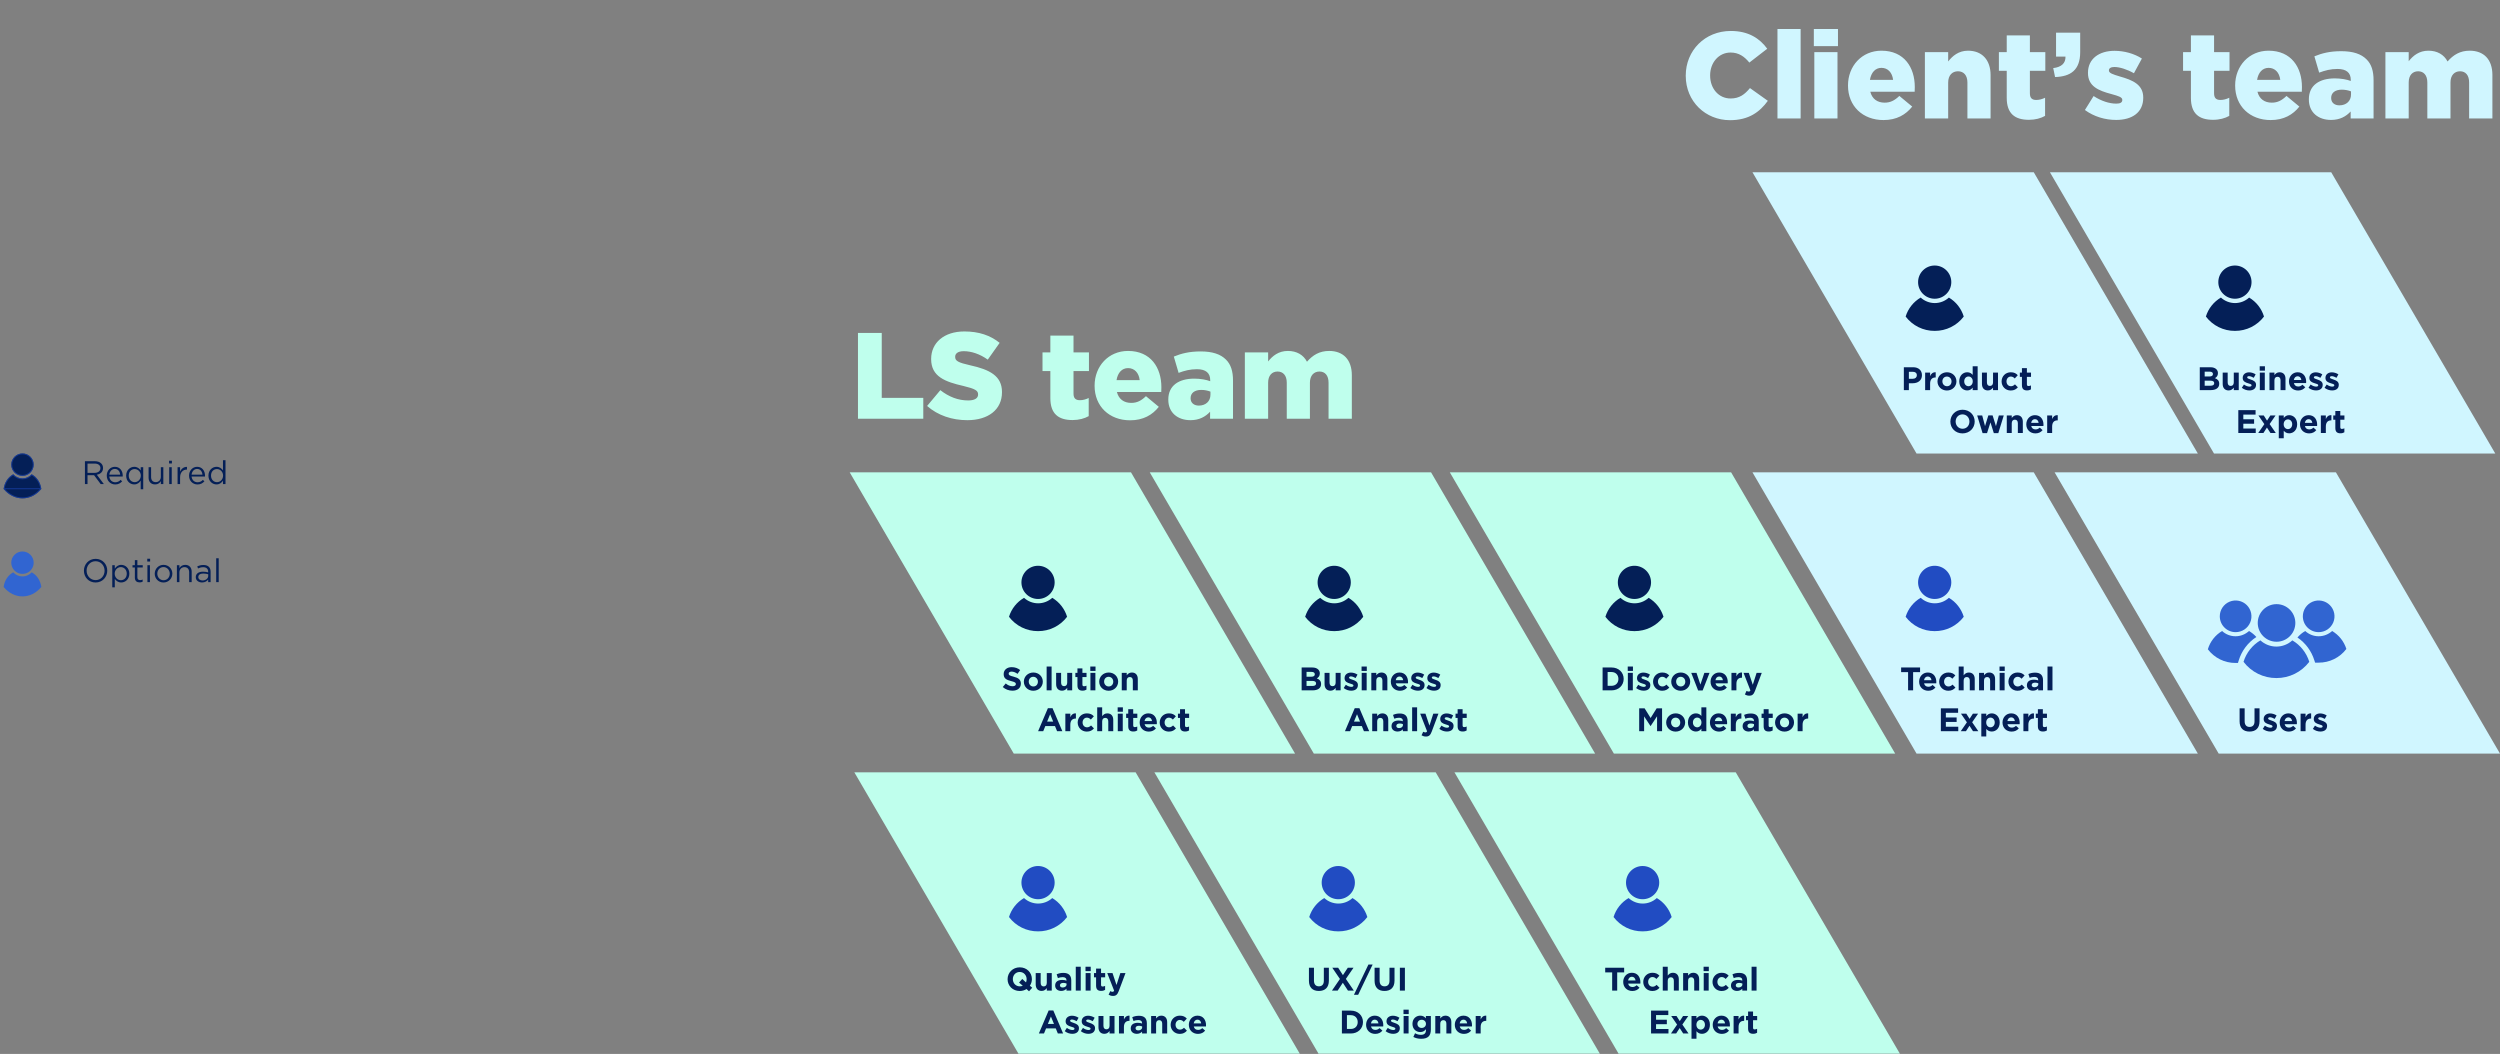
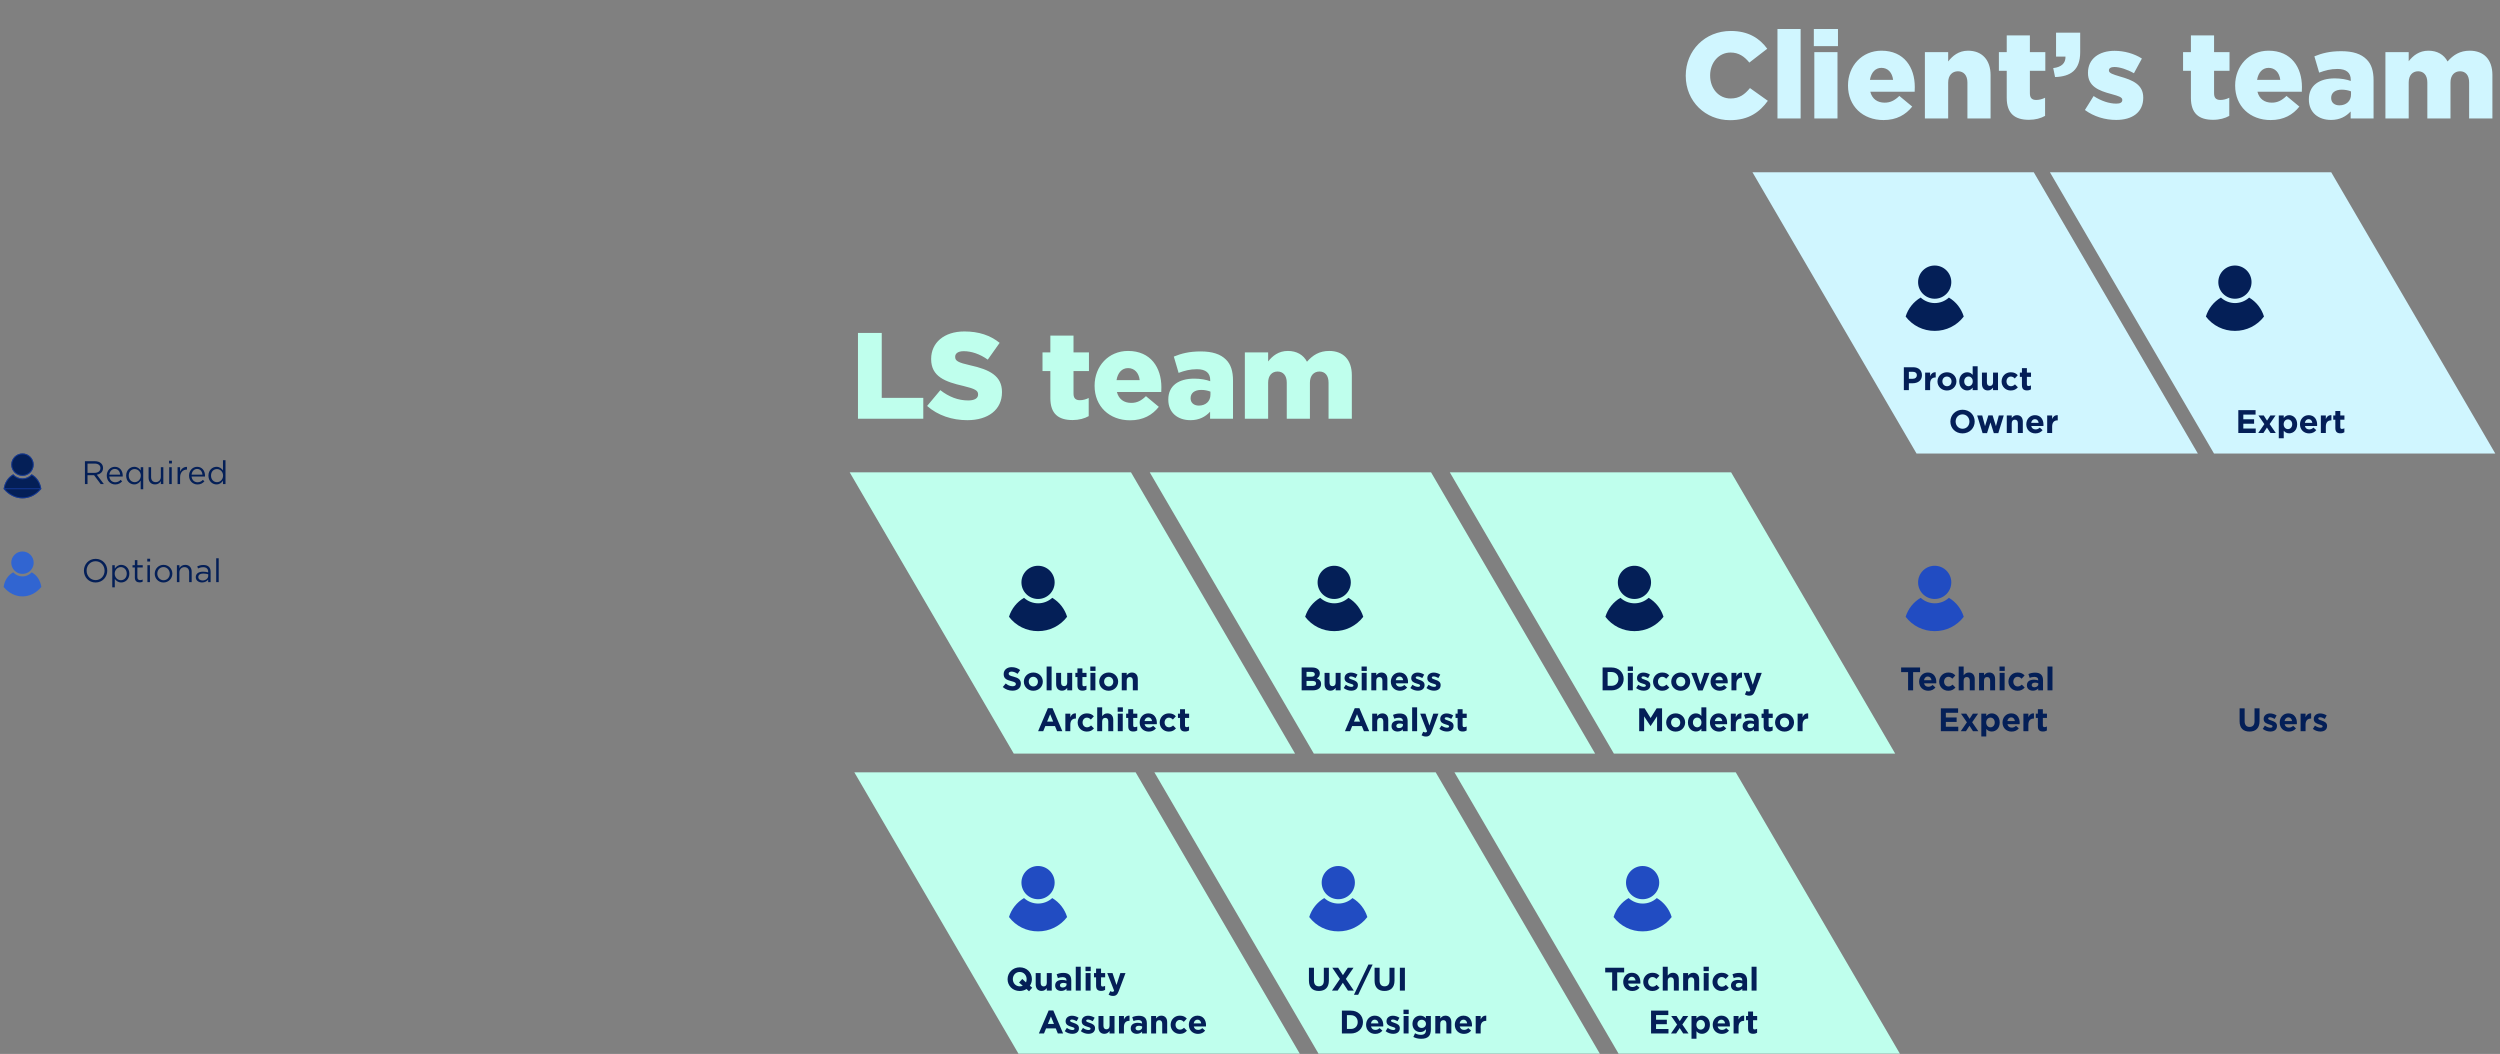
<svg xmlns="http://www.w3.org/2000/svg" width="1224" height="516" viewBox="0 0 1224 516" fill="none">
  <rect x="0" y="0" width="1224" height="516" fill="#808080" stroke="none" />
  <g clip-path="url(#clip0_3170_28594)">
    <path d="M20.227 239.369L20.153 239.458C17.712 242.387 14.461 244.001 11 244.001C7.539 244.001 4.288 242.387 1.846 239.458L1.773 239.369L1.79 239.255C2.261 236.18 3.868 233.71 6.314 232.299L6.487 232.198L6.626 232.343C7.781 233.555 9.334 234.222 10.999 234.222C12.665 234.222 14.218 233.555 15.373 232.343L15.512 232.198L15.685 232.299C18.131 233.71 19.738 236.18 20.209 239.255L20.227 239.369ZM11 232.987C14.029 232.987 16.493 230.523 16.493 227.494C16.493 224.465 14.029 222 11 222C7.971 222 5.507 224.465 5.507 227.493C5.507 230.522 7.971 232.987 11 232.987Z" fill="#041F57" />
    <path d="M19.984 239.291L19.984 239.29C19.521 236.276 17.95 233.87 15.571 232.496L15.553 232.486L15.539 232.501C15.539 232.501 15.539 232.501 15.539 232.501C14.341 233.757 12.728 234.451 10.999 234.451C9.271 234.451 7.658 233.758 6.461 232.501C6.461 232.501 6.46 232.501 6.46 232.501L6.446 232.486L6.428 232.496C6.428 232.496 6.428 232.497 6.428 232.497C4.049 233.87 2.478 236.275 2.016 239.29L19.984 239.291ZM19.984 239.291L19.985 239.302L19.978 239.312C19.978 239.312 19.978 239.312 19.978 239.312C17.575 242.194 14.386 243.772 11 243.772C7.614 243.772 4.425 242.195 2.022 239.312L2.014 239.302L2.016 239.29L19.984 239.291ZM16.265 227.494C16.265 230.397 13.903 232.759 11 232.759C8.097 232.759 5.735 230.396 5.735 227.493C5.735 224.591 8.097 222.229 11 222.229C13.903 222.229 16.265 224.591 16.265 227.494Z" stroke="#214CC2" stroke-opacity="0.6" stroke-width="0.457" />
  </g>
  <path d="M41.584 237H42.848V232.648H46.048L49.296 237H50.848L47.408 232.424C49.168 232.104 50.448 231.016 50.448 229.16V229.128C50.448 228.248 50.128 227.464 49.584 226.92C48.88 226.216 47.776 225.8 46.4 225.8H41.584V237ZM42.848 231.512V226.968H46.304C48.112 226.968 49.168 227.8 49.168 229.176V229.208C49.168 230.648 47.968 231.512 46.288 231.512H42.848ZM56.398 237.192C57.966 237.192 58.974 236.568 59.806 235.64L59.038 234.952C58.366 235.656 57.566 236.12 56.43 236.12C54.958 236.12 53.694 235.112 53.518 233.32H60.078C60.094 233.176 60.094 233.08 60.094 232.92C60.094 230.504 58.686 228.552 56.238 228.552C53.95 228.552 52.27 230.472 52.27 232.856V232.888C52.27 235.448 54.126 237.192 56.398 237.192ZM53.518 232.408C53.678 230.792 54.766 229.592 56.206 229.592C57.854 229.592 58.718 230.904 58.846 232.408H53.518ZM68.891 239.56H70.123V228.728H68.891V230.312C68.251 229.384 67.259 228.552 65.723 228.552C63.739 228.552 61.771 230.152 61.771 232.856V232.888C61.771 235.608 63.739 237.176 65.723 237.176C67.243 237.176 68.219 236.328 68.891 235.336V239.56ZM65.947 236.072C64.379 236.072 63.035 234.824 63.035 232.872V232.84C63.035 230.84 64.347 229.656 65.947 229.656C67.483 229.656 68.939 230.936 68.939 232.84V232.872C68.939 234.776 67.483 236.072 65.947 236.072ZM75.916 237.176C77.34 237.176 78.188 236.456 78.748 235.56V237H79.964V228.728H78.748V233.464C78.748 235.016 77.676 236.056 76.268 236.056C74.812 236.056 73.98 235.096 73.98 233.56V228.728H72.748V233.864C72.748 235.832 73.916 237.176 75.916 237.176ZM82.767 226.92H84.175V225.56H82.767V226.92ZM82.847 237H84.079V228.728H82.847V237ZM86.939 237H88.171V233.704C88.171 231.208 89.642 229.912 91.451 229.912H91.546V228.584C89.978 228.52 88.778 229.512 88.171 230.888V228.728H86.939V237ZM96.68 237.192C98.248 237.192 99.255 236.568 100.088 235.64L99.32 234.952C98.647 235.656 97.847 236.12 96.712 236.12C95.24 236.12 93.975 235.112 93.799 233.32H100.36C100.376 233.176 100.376 233.08 100.376 232.92C100.376 230.504 98.968 228.552 96.519 228.552C94.231 228.552 92.552 230.472 92.552 232.856V232.888C92.552 235.448 94.407 237.192 96.68 237.192ZM93.799 232.408C93.96 230.792 95.047 229.592 96.487 229.592C98.135 229.592 98.999 230.904 99.127 232.408H93.799ZM106.004 237.176C107.524 237.176 108.5 236.328 109.172 235.336V237H110.404V225.32H109.172V230.312C108.532 229.384 107.54 228.552 106.004 228.552C104.02 228.552 102.052 230.152 102.052 232.856V232.888C102.052 235.608 104.02 237.176 106.004 237.176ZM106.228 236.072C104.66 236.072 103.316 234.824 103.316 232.872V232.84C103.316 230.84 104.628 229.656 106.228 229.656C107.764 229.656 109.22 230.936 109.22 232.84V232.872C109.22 234.776 107.764 236.072 106.228 236.072Z" fill="#041F57" />
  <g clip-path="url(#clip1_3170_28594)">
    <path d="M20.227 287.369L20.153 287.458C17.712 290.387 14.461 292.001 11 292.001C7.539 292.001 4.288 290.387 1.846 287.458L1.773 287.369L1.79 287.255C2.261 284.18 3.868 281.71 6.314 280.299L6.487 280.198L6.626 280.343C7.781 281.555 9.334 282.222 10.999 282.222C12.665 282.222 14.218 281.555 15.373 280.343L15.512 280.198L15.685 280.299C18.131 281.71 19.738 284.18 20.209 287.255L20.227 287.369ZM11 280.987C14.029 280.987 16.493 278.523 16.493 275.494C16.493 272.465 14.029 270 11 270C7.971 270 5.507 272.465 5.507 275.493C5.507 278.522 7.971 280.987 11 280.987Z" fill="#3165D1" />
  </g>
  <path d="M46.784 285.192C50.192 285.192 52.512 282.488 52.512 279.4V279.368C52.512 276.28 50.224 273.608 46.816 273.608C43.408 273.608 41.088 276.312 41.088 279.4V279.432C41.088 282.52 43.376 285.192 46.784 285.192ZM46.816 284.024C44.256 284.024 42.4 281.944 42.4 279.4V279.368C42.4 276.824 44.224 274.776 46.784 274.776C49.344 274.776 51.2 276.856 51.2 279.4V279.432C51.2 281.976 49.376 284.024 46.816 284.024ZM54.97 287.56H56.202V283.416C56.842 284.344 57.834 285.176 59.37 285.176C61.37 285.176 63.322 283.576 63.322 280.872V280.84C63.322 278.12 61.354 276.552 59.37 276.552C57.85 276.552 56.874 277.4 56.202 278.392V276.728H54.97V287.56ZM59.146 284.072C57.61 284.072 56.154 282.792 56.154 280.872V280.84C56.154 278.952 57.61 277.656 59.146 277.656C60.714 277.656 62.058 278.904 62.058 280.856V280.888C62.058 282.888 60.746 284.072 59.146 284.072ZM68.363 285.144C68.955 285.144 69.419 285.016 69.851 284.792V283.736C69.419 283.944 69.067 284.024 68.651 284.024C67.819 284.024 67.259 283.656 67.259 282.648V277.816H69.883V276.728H67.259V274.232H66.027V276.728H64.875V277.816H66.027V282.808C66.027 284.488 67.035 285.144 68.363 285.144ZM72.096 274.92H73.504V273.56H72.096V274.92ZM72.175 285H73.407V276.728H72.175V285ZM80.043 285.192C82.539 285.192 84.379 283.208 84.379 280.872V280.84C84.379 278.504 82.555 276.552 80.075 276.552C77.579 276.552 75.755 278.536 75.755 280.872V280.904C75.755 283.24 77.563 285.192 80.043 285.192ZM80.075 284.088C78.331 284.088 77.019 282.648 77.019 280.872V280.84C77.019 279.096 78.251 277.64 80.043 277.64C81.787 277.64 83.115 279.096 83.115 280.872V280.904C83.115 282.648 81.867 284.088 80.075 284.088ZM86.61 285H87.842V280.264C87.842 278.712 88.898 277.672 90.322 277.672C91.778 277.672 92.61 278.632 92.61 280.168V285H93.842V279.864C93.842 277.896 92.674 276.552 90.674 276.552C89.25 276.552 88.386 277.272 87.842 278.168V276.728H86.61V285ZM98.934 285.176C100.39 285.176 101.35 284.504 101.926 283.752V285H103.11V279.944C103.11 278.888 102.822 278.088 102.262 277.528C101.654 276.92 100.758 276.616 99.59 276.616C98.39 276.616 97.494 276.888 96.582 277.304L96.95 278.312C97.718 277.96 98.486 277.704 99.462 277.704C101.014 277.704 101.926 278.472 101.926 279.96V280.248C101.19 280.04 100.438 279.896 99.382 279.896C97.286 279.896 95.846 280.824 95.846 282.568V282.6C95.846 284.296 97.398 285.176 98.934 285.176ZM99.174 284.2C98.054 284.2 97.094 283.592 97.094 282.552V282.52C97.094 281.48 97.958 280.808 99.51 280.808C100.518 280.808 101.334 280.984 101.942 281.16V281.96C101.942 283.272 100.694 284.2 99.174 284.2ZM105.847 285H107.079V273.32H105.847V285Z" fill="#041F57" />
  <path d="M847 58.84C856.24 58.84 861.58 54.82 865.54 49.36L856.78 43.12C854.26 46.18 851.68 48.22 847.3 48.22C841.42 48.22 837.28 43.3 837.28 37V36.88C837.28 30.76 841.42 25.72 847.3 25.72C851.32 25.72 854.08 27.7 856.48 30.64L865.24 23.86C861.52 18.76 856 15.16 847.42 15.16C834.7 15.16 825.34 24.76 825.34 37V37.12C825.34 49.66 835 58.84 847 58.84ZM870.247 58H881.587V14.2H870.247V58ZM888.054 22.6H899.874V14.2H888.054V22.6ZM888.294 58H899.634V25.54H888.294V58ZM922.18 58.78C928.6 58.78 933.1 56.14 936.22 52.18L929.92 46.96C927.58 49.24 925.48 50.26 922.72 50.26C919.18 50.26 916.6 48.46 915.7 44.92H937.42C937.48 44.14 937.48 43.3 937.48 42.58C937.48 33.04 932.32 24.82 921.16 24.82C911.56 24.82 904.78 32.32 904.78 41.8V41.92C904.78 51.94 911.98 58.78 922.18 58.78ZM915.52 39.1C916.12 35.5 918.16 33.22 921.16 33.22C924.28 33.22 926.44 35.5 926.86 39.1H915.52ZM942.427 58H953.827V40.42C953.827 36.82 955.867 34.9 958.627 34.9C961.387 34.9 963.247 36.82 963.247 40.42V58H974.587V36.76C974.587 29.38 970.447 24.82 963.547 24.82C958.927 24.82 955.927 27.4 953.827 30.1V25.54H942.427V58ZM993.355 58.66C996.535 58.66 999.235 57.88 1001.27 56.74V47.86C999.895 48.52 998.455 48.94 996.955 48.94C994.855 48.94 993.835 47.98 993.835 45.7V34.66H1001.39V25.54H993.835V17.32H982.495V25.54H978.655V34.66H982.495V47.92C982.495 55.66 986.515 58.66 993.355 58.66ZM1006.16 37.72C1013.66 37.48 1018.46 34.42 1018.46 25.54V16H1006.64V27.7H1011.26C1011.38 30.94 1009.28 32.86 1005.26 33.34L1006.16 37.72ZM1036.07 58.72C1043.99 58.72 1049.33 55 1049.33 47.86V47.74C1049.33 41.44 1044.23 39.22 1037.81 37.42C1034.45 36.4 1032.53 35.8 1032.53 34.54V34.42C1032.53 33.46 1033.43 32.8 1035.17 32.8C1037.75 32.8 1041.41 33.94 1044.77 35.86L1048.67 28.66C1044.95 26.26 1040.03 24.88 1035.29 24.88C1027.79 24.88 1022.27 28.72 1022.27 35.62V35.74C1022.27 42.22 1027.37 44.38 1033.79 46.06C1037.21 47.02 1039.07 47.56 1039.07 48.88V49C1039.07 50.14 1038.11 50.74 1036.13 50.74C1032.77 50.74 1028.75 49.48 1025.03 47.02L1020.77 53.86C1025.21 57.1 1030.61 58.72 1036.07 58.72ZM1083.53 58.66C1086.71 58.66 1089.41 57.88 1091.45 56.74V47.86C1090.07 48.52 1088.63 48.94 1087.13 48.94C1085.03 48.94 1084.01 47.98 1084.01 45.7V34.66H1091.57V25.54H1084.01V17.32H1072.67V25.54H1068.83V34.66H1072.67V47.92C1072.67 55.66 1076.69 58.66 1083.53 58.66ZM1111.73 58.78C1118.15 58.78 1122.65 56.14 1125.77 52.18L1119.47 46.96C1117.13 49.24 1115.03 50.26 1112.27 50.26C1108.73 50.26 1106.15 48.46 1105.25 44.92H1126.97C1127.03 44.14 1127.03 43.3 1127.03 42.58C1127.03 33.04 1121.87 24.82 1110.71 24.82C1101.11 24.82 1094.33 32.32 1094.33 41.8V41.92C1094.33 51.94 1101.53 58.78 1111.73 58.78ZM1105.07 39.1C1105.67 35.5 1107.71 33.22 1110.71 33.22C1113.83 33.22 1115.99 35.5 1116.41 39.1H1105.07ZM1141.28 58.72C1145.54 58.72 1148.6 57.04 1150.88 54.58V58H1162.1V39.34C1162.1 34.78 1161.08 31.42 1158.62 29.02C1156.04 26.44 1152.08 25.06 1146.26 25.06C1140.68 25.06 1136.78 26.08 1133.12 27.58L1135.46 35.56C1138.4 34.48 1141.04 33.76 1144.46 33.76C1148.84 33.76 1150.94 35.68 1150.94 39.1V39.64C1149.08 38.92 1146.14 38.38 1143.14 38.38C1135.52 38.38 1130.42 41.8 1130.42 48.58V48.7C1130.42 55.12 1135.1 58.72 1141.28 58.72ZM1145.36 51.58C1143.02 51.58 1141.34 50.26 1141.34 48.04V47.92C1141.34 45.46 1143.26 43.9 1146.56 43.9C1148.24 43.9 1149.86 44.26 1151.06 44.74V46.24C1151.06 49.48 1148.72 51.58 1145.36 51.58ZM1167.9 58H1179.3V40.36C1179.3 36.82 1181.22 34.9 1183.92 34.9C1186.62 34.9 1188.42 36.82 1188.42 40.36V58H1199.76V40.36C1199.76 36.82 1201.74 34.9 1204.44 34.9C1207.14 34.9 1208.88 36.82 1208.88 40.36V58H1220.28V36.7C1220.28 29.14 1216.08 24.82 1209.18 24.82C1204.44 24.82 1201.14 26.86 1198.32 30.1C1196.58 26.74 1193.28 24.82 1188.96 24.82C1184.4 24.82 1181.4 27.28 1179.3 29.98V25.54H1167.9V58Z" fill="#D0F6FF" />
  <path d="M420.06 205H452.04V194.8H431.7V163H420.06V205ZM473.591 205.72C483.791 205.72 490.571 200.62 490.571 192.04V191.92C490.571 184.06 484.571 180.94 474.971 178.84C469.091 177.52 467.651 176.68 467.651 174.76V174.64C467.651 173.08 469.031 171.94 471.851 171.94C475.571 171.94 479.771 173.32 483.611 176.08L489.431 167.86C484.871 164.2 479.291 162.28 472.151 162.28C462.071 162.28 455.891 167.92 455.891 175.72V175.84C455.891 184.42 462.791 186.94 471.731 188.98C477.491 190.36 478.871 191.26 478.871 193.06V193.18C478.871 194.98 477.191 196.06 474.011 196.06C469.151 196.06 464.591 194.32 460.391 191.02L453.911 198.76C459.131 203.38 466.151 205.72 473.591 205.72ZM525.112 205.66C528.292 205.66 530.992 204.88 533.032 203.74V194.86C531.652 195.52 530.212 195.94 528.712 195.94C526.612 195.94 525.592 194.98 525.592 192.7V181.66H533.152V172.54H525.592V164.32H514.252V172.54H510.412V181.66H514.252V194.92C514.252 202.66 518.272 205.66 525.112 205.66ZM553.313 205.78C559.733 205.78 564.233 203.14 567.353 199.18L561.053 193.96C558.713 196.24 556.613 197.26 553.853 197.26C550.313 197.26 547.733 195.46 546.833 191.92H568.553C568.613 191.14 568.613 190.3 568.613 189.58C568.613 180.04 563.453 171.82 552.293 171.82C542.693 171.82 535.913 179.32 535.913 188.8V188.92C535.913 198.94 543.113 205.78 553.313 205.78ZM546.653 186.1C547.253 182.5 549.293 180.22 552.293 180.22C555.413 180.22 557.573 182.5 557.993 186.1H546.653ZM582.86 205.72C587.12 205.72 590.18 204.04 592.46 201.58V205H603.68V186.34C603.68 181.78 602.66 178.42 600.2 176.02C597.62 173.44 593.66 172.06 587.84 172.06C582.26 172.06 578.36 173.08 574.7 174.58L577.04 182.56C579.98 181.48 582.62 180.76 586.04 180.76C590.42 180.76 592.52 182.68 592.52 186.1V186.64C590.66 185.92 587.72 185.38 584.72 185.38C577.1 185.38 572 188.8 572 195.58V195.7C572 202.12 576.68 205.72 582.86 205.72ZM586.94 198.58C584.6 198.58 582.92 197.26 582.92 195.04V194.92C582.92 192.46 584.84 190.9 588.14 190.9C589.82 190.9 591.44 191.26 592.64 191.74V193.24C592.64 196.48 590.3 198.58 586.94 198.58ZM609.478 205H620.878V187.36C620.878 183.82 622.798 181.9 625.498 181.9C628.198 181.9 629.998 183.82 629.998 187.36V205H641.338V187.36C641.338 183.82 643.318 181.9 646.018 181.9C648.718 181.9 650.458 183.82 650.458 187.36V205H661.858V183.7C661.858 176.14 657.658 171.82 650.758 171.82C646.018 171.82 642.718 173.86 639.898 177.1C638.158 173.74 634.858 171.82 630.538 171.82C625.978 171.82 622.978 174.28 620.878 176.98V172.54H609.478V205Z" fill="#BFFFED" />
  <path d="M553.727 231.239H416L496.341 368.967H634.068L553.727 231.239Z" fill="#BFFFED" />
  <path d="M508.251 358H510.763L511.787 355.488H516.523L517.547 358H520.123L515.323 346.72H513.051L508.251 358ZM512.667 353.312L514.155 349.68L515.643 353.312H512.667ZM521.596 358H524.028V354.832C524.028 352.784 525.02 351.808 526.636 351.808H526.764V349.264C525.324 349.2 524.524 349.968 524.028 351.152V349.424H521.596V358ZM532.097 358.192C533.809 358.192 534.769 357.536 535.601 356.624L534.177 355.184C533.585 355.744 533.025 356.096 532.209 356.096C530.881 356.096 530.033 355.04 530.033 353.728V353.696C530.033 352.432 530.897 351.36 532.113 351.36C532.977 351.36 533.521 351.728 534.065 352.304L535.553 350.704C534.753 349.808 533.745 349.264 532.129 349.264C529.505 349.264 527.633 351.28 527.633 353.728V353.76C527.633 356.208 529.521 358.192 532.097 358.192ZM537.19 358H539.622V353.216C539.622 352.064 540.214 351.472 541.142 351.472C542.07 351.472 542.614 352.064 542.614 353.216V358H545.046V352.448C545.046 350.48 543.974 349.264 542.134 349.264C540.902 349.264 540.182 349.92 539.622 350.64V346.32H537.19V358ZM547.206 348.48H549.766V346.32H547.206V348.48ZM547.27 358H549.702V349.424H547.27V358ZM554.882 358.144C555.698 358.144 556.29 357.952 556.802 357.648V355.696C556.45 355.888 556.05 356 555.602 356C555.058 356 554.818 355.728 554.818 355.168V351.504H556.834V349.424H554.818V347.232H552.386V349.424H551.362V351.504H552.386V355.568C552.386 357.552 553.394 358.144 554.882 358.144ZM562.457 358.192C564.009 358.192 565.161 357.584 565.961 356.592L564.569 355.36C563.897 355.984 563.305 356.24 562.489 356.24C561.401 356.24 560.633 355.664 560.393 354.56H566.361C566.377 354.336 566.393 354.112 566.393 353.92C566.393 351.488 565.081 349.264 562.217 349.264C559.721 349.264 557.977 351.28 557.977 353.728V353.76C557.977 356.384 559.881 358.192 562.457 358.192ZM560.361 353.04C560.553 351.936 561.209 351.216 562.217 351.216C563.241 351.216 563.881 351.952 564.025 353.04H560.361ZM572.253 358.192C573.965 358.192 574.925 357.536 575.757 356.624L574.333 355.184C573.741 355.744 573.181 356.096 572.365 356.096C571.037 356.096 570.189 355.04 570.189 353.728V353.696C570.189 352.432 571.053 351.36 572.269 351.36C573.133 351.36 573.677 351.728 574.221 352.304L575.709 350.704C574.909 349.808 573.901 349.264 572.285 349.264C569.661 349.264 567.789 351.28 567.789 353.728V353.76C567.789 356.208 569.677 358.192 572.253 358.192ZM580.242 358.144C581.058 358.144 581.65 357.952 582.162 357.648V355.696C581.81 355.888 581.41 356 580.962 356C580.418 356 580.178 355.728 580.178 355.168V351.504H582.194V349.424H580.178V347.232H577.746V349.424H576.722V351.504H577.746V355.568C577.746 357.552 578.754 358.144 580.242 358.144Z" fill="#041F57" />
  <path d="M495.701 338.16C498.117 338.16 499.813 336.912 499.813 334.688V334.656C499.813 332.704 498.533 331.888 496.261 331.296C494.325 330.8 493.845 330.56 493.845 329.824V329.792C493.845 329.248 494.341 328.816 495.285 328.816C496.229 328.816 497.205 329.232 498.197 329.92L499.477 328.064C498.341 327.152 496.949 326.64 495.317 326.64C493.029 326.64 491.397 327.984 491.397 330.016V330.048C491.397 332.272 492.853 332.896 495.109 333.472C496.981 333.952 497.365 334.272 497.365 334.896V334.928C497.365 335.584 496.757 335.984 495.749 335.984C494.469 335.984 493.413 335.456 492.405 334.624L490.949 336.368C492.293 337.568 494.005 338.16 495.701 338.16ZM505.903 338.192C508.575 338.192 510.559 336.192 510.559 333.728V333.696C510.559 331.232 508.591 329.264 505.935 329.264C503.263 329.264 501.279 331.264 501.279 333.728V333.76C501.279 336.224 503.247 338.192 505.903 338.192ZM505.935 336.096C504.591 336.096 503.679 334.992 503.679 333.728V333.696C503.679 332.432 504.511 331.36 505.903 331.36C507.247 331.36 508.159 332.464 508.159 333.728V333.76C508.159 335.024 507.327 336.096 505.935 336.096ZM512.432 338H514.864V326.32H512.432V338ZM519.997 338.16C521.229 338.16 521.949 337.504 522.509 336.784V338H524.941V329.424H522.509V334.208C522.509 335.36 521.917 335.952 520.989 335.952C520.061 335.952 519.517 335.36 519.517 334.208V329.424H517.085V334.976C517.085 336.944 518.157 338.16 519.997 338.16ZM530.013 338.144C530.829 338.144 531.421 337.952 531.933 337.648V335.696C531.581 335.888 531.181 336 530.733 336C530.189 336 529.949 335.728 529.949 335.168V331.504H531.965V329.424H529.949V327.232H527.517V329.424H526.493V331.504H527.517V335.568C527.517 337.552 528.525 338.144 530.013 338.144ZM533.806 328.48H536.366V326.32H533.806V328.48ZM533.87 338H536.302V329.424H533.87V338ZM542.794 338.192C545.466 338.192 547.45 336.192 547.45 333.728V333.696C547.45 331.232 545.482 329.264 542.826 329.264C540.154 329.264 538.17 331.264 538.17 333.728V333.76C538.17 336.224 540.138 338.192 542.794 338.192ZM542.826 336.096C541.482 336.096 540.57 334.992 540.57 333.728V333.696C540.57 332.432 541.402 331.36 542.794 331.36C544.138 331.36 545.05 332.464 545.05 333.728V333.76C545.05 335.024 544.218 336.096 542.826 336.096ZM549.211 338H551.643V333.216C551.643 332.064 552.235 331.472 553.163 331.472C554.091 331.472 554.635 332.064 554.635 333.216V338H557.067V332.448C557.067 330.48 555.995 329.264 554.155 329.264C552.923 329.264 552.203 329.92 551.643 330.64V329.424H549.211V338Z" fill="#041F57" />
  <g clip-path="url(#clip2_3170_28594)">
    <path d="M508.224 293.261C512.714 293.261 516.355 289.621 516.355 285.13C516.355 280.64 512.714 277 508.224 277C503.734 277 500.094 280.64 500.094 285.13C500.094 289.621 503.734 293.261 508.224 293.261Z" fill="#041F57" />
    <path d="M508.224 309C510.978 309.017 513.698 308.391 516.167 307.172C518.636 305.953 520.787 304.174 522.448 301.978C521.27 298.083 518.678 294.77 515.181 292.69C513.297 294.42 510.831 295.38 508.273 295.38C505.715 295.38 503.249 294.42 501.365 292.69C497.831 294.752 495.202 298.067 494 301.978C495.661 304.174 497.812 305.953 500.281 307.172C502.75 308.391 505.47 309.017 508.224 309V309Z" fill="#041F57" />
  </g>
  <path d="M556.023 378.148H418.295L498.636 515.875H636.364L556.023 378.148Z" fill="#BFFFED" />
  <path d="M508.625 506H511.137L512.161 503.488H516.897L517.921 506H520.497L515.697 494.72H513.425L508.625 506ZM513.041 501.312L514.529 497.68L516.017 501.312H513.041ZM524.977 506.16C526.833 506.16 528.257 505.296 528.257 503.392V503.36C528.257 501.792 526.865 501.216 525.665 500.816C524.737 500.496 523.921 500.272 523.921 499.792V499.76C523.921 499.424 524.225 499.168 524.817 499.168C525.441 499.168 526.289 499.472 527.137 499.968L528.065 498.288C527.137 497.664 525.953 497.296 524.865 497.296C523.137 497.296 521.729 498.272 521.729 500.016V500.048C521.729 501.712 523.089 502.272 524.289 502.624C525.233 502.912 526.065 503.088 526.065 503.616V503.648C526.065 504.032 525.745 504.288 525.041 504.288C524.241 504.288 523.265 503.936 522.337 503.264L521.297 504.864C522.433 505.76 523.777 506.16 524.977 506.16ZM532.852 506.16C534.708 506.16 536.132 505.296 536.132 503.392V503.36C536.132 501.792 534.74 501.216 533.54 500.816C532.612 500.496 531.796 500.272 531.796 499.792V499.76C531.796 499.424 532.1 499.168 532.692 499.168C533.316 499.168 534.164 499.472 535.012 499.968L535.94 498.288C535.012 497.664 533.828 497.296 532.74 497.296C531.012 497.296 529.604 498.272 529.604 500.016V500.048C529.604 501.712 530.964 502.272 532.164 502.624C533.108 502.912 533.94 503.088 533.94 503.616V503.648C533.94 504.032 533.62 504.288 532.916 504.288C532.116 504.288 531.14 503.936 530.212 503.264L529.172 504.864C530.308 505.76 531.652 506.16 532.852 506.16ZM540.724 506.16C541.956 506.16 542.676 505.504 543.236 504.784V506H545.668V497.424H543.236V502.208C543.236 503.36 542.644 503.952 541.716 503.952C540.788 503.952 540.244 503.36 540.244 502.208V497.424H537.812V502.976C537.812 504.944 538.884 506.16 540.724 506.16ZM547.844 506H550.276V502.832C550.276 500.784 551.268 499.808 552.884 499.808H553.012V497.264C551.572 497.2 550.772 497.968 550.276 499.152V497.424H547.844V506ZM556.558 506.16C557.742 506.16 558.558 505.728 559.15 505.072V506H561.502V501.024C561.502 499.872 561.214 498.928 560.574 498.288C559.966 497.68 559.006 497.328 557.678 497.328C556.222 497.328 555.294 497.6 554.35 498.016L554.958 499.872C555.742 499.584 556.398 499.408 557.326 499.408C558.542 499.408 559.166 499.968 559.166 500.976V501.12C558.558 500.912 557.934 500.768 557.07 500.768C555.038 500.768 553.614 501.632 553.614 503.504V503.536C553.614 505.232 554.942 506.16 556.558 506.16ZM557.294 504.48C556.51 504.48 555.966 504.096 555.966 503.44V503.408C555.966 502.64 556.606 502.224 557.646 502.224C558.238 502.224 558.782 502.352 559.198 502.544V502.976C559.198 503.856 558.43 504.48 557.294 504.48ZM563.594 506H566.026V501.216C566.026 500.064 566.618 499.472 567.546 499.472C568.474 499.472 569.018 500.064 569.018 501.216V506H571.45V500.448C571.45 498.48 570.378 497.264 568.538 497.264C567.306 497.264 566.586 497.92 566.026 498.64V497.424H563.594V506ZM577.611 506.192C579.323 506.192 580.283 505.536 581.115 504.624L579.691 503.184C579.099 503.744 578.539 504.096 577.723 504.096C576.395 504.096 575.547 503.04 575.547 501.728V501.696C575.547 500.432 576.411 499.36 577.627 499.36C578.491 499.36 579.035 499.728 579.579 500.304L581.067 498.704C580.267 497.808 579.259 497.264 577.643 497.264C575.019 497.264 573.147 499.28 573.147 501.728V501.76C573.147 504.208 575.035 506.192 577.611 506.192ZM586.533 506.192C588.085 506.192 589.237 505.584 590.037 504.592L588.645 503.36C587.973 503.984 587.381 504.24 586.565 504.24C585.477 504.24 584.709 503.664 584.469 502.56H590.437C590.453 502.336 590.469 502.112 590.469 501.92C590.469 499.488 589.157 497.264 586.293 497.264C583.797 497.264 582.053 499.28 582.053 501.728V501.76C582.053 504.384 583.957 506.192 586.533 506.192ZM584.437 501.04C584.629 499.936 585.285 499.216 586.293 499.216C587.317 499.216 587.957 499.952 588.101 501.04H584.437Z" fill="#041F57" />
  <path d="M505.377 483.592L504.225 482.616C504.849 481.688 505.217 480.584 505.217 479.4V479.368C505.217 476.184 502.737 473.608 499.281 473.608C495.825 473.608 493.313 476.216 493.313 479.4V479.432C493.313 482.616 495.793 485.192 499.249 485.192C500.497 485.192 501.633 484.84 502.577 484.232L503.809 485.336L505.377 483.592ZM499.281 482.92C497.297 482.92 495.889 481.32 495.889 479.4V479.368C495.889 477.448 497.265 475.88 499.249 475.88C501.233 475.88 502.641 477.48 502.641 479.4V479.432C502.641 479.992 502.529 480.52 502.337 480.968L500.497 479.304L498.929 481.064L500.753 482.616C500.321 482.824 499.825 482.92 499.281 482.92ZM509.995 485.16C511.227 485.16 511.947 484.504 512.507 483.784V485H514.939V476.424H512.507V481.208C512.507 482.36 511.915 482.952 510.987 482.952C510.059 482.952 509.515 482.36 509.515 481.208V476.424H507.083V481.976C507.083 483.944 508.155 485.16 509.995 485.16ZM519.548 485.16C520.732 485.16 521.548 484.728 522.14 484.072V485H524.492V480.024C524.492 478.872 524.204 477.928 523.564 477.288C522.956 476.68 521.996 476.328 520.668 476.328C519.212 476.328 518.284 476.6 517.34 477.016L517.948 478.872C518.732 478.584 519.388 478.408 520.316 478.408C521.532 478.408 522.156 478.968 522.156 479.976V480.12C521.548 479.912 520.924 479.768 520.06 479.768C518.028 479.768 516.604 480.632 516.604 482.504V482.536C516.604 484.232 517.932 485.16 519.548 485.16ZM520.284 483.48C519.5 483.48 518.956 483.096 518.956 482.44V482.408C518.956 481.64 519.596 481.224 520.636 481.224C521.228 481.224 521.772 481.352 522.188 481.544V481.976C522.188 482.856 521.42 483.48 520.284 483.48ZM526.697 485H529.129V473.32H526.697V485ZM531.461 475.48H534.021V473.32H531.461V475.48ZM531.525 485H533.957V476.424H531.525V485ZM539.137 485.144C539.953 485.144 540.545 484.952 541.057 484.648V482.696C540.705 482.888 540.305 483 539.857 483C539.313 483 539.073 482.728 539.073 482.168V478.504H541.089V476.424H539.073V474.232H536.641V476.424H535.617V478.504H536.641V482.568C536.641 484.552 537.649 485.144 539.137 485.144ZM546.641 482.264L544.689 476.424H542.113L545.473 485.032C545.265 485.464 545.041 485.592 544.625 485.592C544.305 485.592 543.905 485.448 543.585 485.256L542.769 487.016C543.393 487.384 544.049 487.608 544.929 487.608C546.385 487.608 547.089 486.952 547.745 485.208L551.041 476.424H548.513L546.641 482.264Z" fill="#041F57" />
  <g clip-path="url(#clip3_3170_28594)">
    <path d="M508.225 440.261C512.715 440.261 516.355 436.621 516.355 432.13C516.355 427.64 512.715 424 508.225 424C503.734 424 500.094 427.64 500.094 432.13C500.094 436.621 503.734 440.261 508.225 440.261Z" fill="#214CC2" />
    <path d="M508.225 456C510.978 456.017 513.698 455.391 516.168 454.172C518.637 452.953 520.788 451.174 522.449 448.978C521.271 445.083 518.679 441.77 515.182 439.69C513.297 441.42 510.832 442.38 508.273 442.38C505.715 442.38 503.25 441.42 501.365 439.69C497.831 441.752 495.202 445.067 494 448.978C495.661 451.174 497.812 452.953 500.281 454.172C502.751 455.391 505.471 456.017 508.225 456V456Z" fill="#214CC2" />
  </g>
  <path d="M700.636 231.239H562.909L643.25 368.967H780.977L700.636 231.239Z" fill="#BFFFED" />
  <path d="M658.488 358H661L662.024 355.488H666.76L667.784 358H670.36L665.56 346.72H663.288L658.488 358ZM662.904 353.312L664.392 349.68L665.88 353.312H662.904ZM671.833 358H674.265V353.216C674.265 352.064 674.857 351.472 675.785 351.472C676.713 351.472 677.257 352.064 677.257 353.216V358H679.689V352.448C679.689 350.48 678.617 349.264 676.777 349.264C675.545 349.264 674.825 349.92 674.265 350.64V349.424H671.833V358ZM684.234 358.16C685.418 358.16 686.234 357.728 686.826 357.072V358H689.178V353.024C689.178 351.872 688.89 350.928 688.25 350.288C687.642 349.68 686.682 349.328 685.354 349.328C683.898 349.328 682.97 349.6 682.026 350.016L682.634 351.872C683.418 351.584 684.074 351.408 685.002 351.408C686.218 351.408 686.842 351.968 686.842 352.976V353.12C686.234 352.912 685.61 352.768 684.746 352.768C682.714 352.768 681.29 353.632 681.29 355.504V355.536C681.29 357.232 682.618 358.16 684.234 358.16ZM684.97 356.48C684.186 356.48 683.642 356.096 683.642 355.44V355.408C683.642 354.64 684.282 354.224 685.322 354.224C685.914 354.224 686.458 354.352 686.874 354.544V354.976C686.874 355.856 686.106 356.48 684.97 356.48ZM691.383 358H693.815V346.32H691.383V358ZM699.859 355.264L697.907 349.424H695.331L698.691 358.032C698.483 358.464 698.259 358.592 697.843 358.592C697.523 358.592 697.123 358.448 696.803 358.256L695.987 360.016C696.611 360.384 697.267 360.608 698.147 360.608C699.603 360.608 700.307 359.952 700.963 358.208L704.259 349.424H701.731L699.859 355.264ZM708.388 358.16C710.244 358.16 711.668 357.296 711.668 355.392V355.36C711.668 353.792 710.276 353.216 709.076 352.816C708.148 352.496 707.332 352.272 707.332 351.792V351.76C707.332 351.424 707.636 351.168 708.228 351.168C708.852 351.168 709.7 351.472 710.548 351.968L711.476 350.288C710.548 349.664 709.364 349.296 708.276 349.296C706.548 349.296 705.14 350.272 705.14 352.016V352.048C705.14 353.712 706.5 354.272 707.7 354.624C708.644 354.912 709.476 355.088 709.476 355.616V355.648C709.476 356.032 709.156 356.288 708.452 356.288C707.652 356.288 706.676 355.936 705.748 355.264L704.708 356.864C705.844 357.76 707.188 358.16 708.388 358.16ZM716.151 358.144C716.967 358.144 717.559 357.952 718.071 357.648V355.696C717.719 355.888 717.319 356 716.871 356C716.327 356 716.087 355.728 716.087 355.168V351.504H718.103V349.424H716.087V347.232H713.655V349.424H712.631V351.504H713.655V355.568C713.655 357.552 714.663 358.144 716.151 358.144Z" fill="#041F57" />
  <path d="M637.282 338H642.61C645.138 338 646.802 336.976 646.802 334.928V334.896C646.802 333.392 646.002 332.64 644.706 332.144C645.506 331.696 646.178 330.992 646.178 329.728V329.696C646.178 328.928 645.922 328.304 645.41 327.792C644.77 327.152 643.762 326.8 642.482 326.8H637.282V338ZM643.73 330.144C643.73 330.976 643.042 331.328 641.954 331.328H639.682V328.96H642.114C643.154 328.96 643.73 329.376 643.73 330.112V330.144ZM644.354 334.592V334.624C644.354 335.456 643.698 335.84 642.61 335.84H639.682V333.376H642.53C643.794 333.376 644.354 333.84 644.354 334.592ZM651.421 338.16C652.653 338.16 653.373 337.504 653.933 336.784V338H656.365V329.424H653.933V334.208C653.933 335.36 653.341 335.952 652.413 335.952C651.485 335.952 650.941 335.36 650.941 334.208V329.424H648.509V334.976C648.509 336.944 649.581 338.16 651.421 338.16ZM661.55 338.16C663.406 338.16 664.83 337.296 664.83 335.392V335.36C664.83 333.792 663.438 333.216 662.238 332.816C661.31 332.496 660.494 332.272 660.494 331.792V331.76C660.494 331.424 660.798 331.168 661.39 331.168C662.014 331.168 662.862 331.472 663.71 331.968L664.638 330.288C663.71 329.664 662.526 329.296 661.438 329.296C659.71 329.296 658.302 330.272 658.302 332.016V332.048C658.302 333.712 659.662 334.272 660.862 334.624C661.806 334.912 662.638 335.088 662.638 335.616V335.648C662.638 336.032 662.318 336.288 661.614 336.288C660.814 336.288 659.838 335.936 658.91 335.264L657.87 336.864C659.006 337.76 660.35 338.16 661.55 338.16ZM666.621 328.48H669.181V326.32H666.621V328.48ZM666.685 338H669.117V329.424H666.685V338ZM671.401 338H673.833V333.216C673.833 332.064 674.425 331.472 675.353 331.472C676.281 331.472 676.825 332.064 676.825 333.216V338H679.257V332.448C679.257 330.48 678.185 329.264 676.345 329.264C675.113 329.264 674.393 329.92 673.833 330.64V329.424H671.401V338ZM685.434 338.192C686.986 338.192 688.138 337.584 688.938 336.592L687.546 335.36C686.874 335.984 686.282 336.24 685.466 336.24C684.378 336.24 683.61 335.664 683.37 334.56H689.338C689.354 334.336 689.37 334.112 689.37 333.92C689.37 331.488 688.058 329.264 685.194 329.264C682.698 329.264 680.954 331.28 680.954 333.728V333.76C680.954 336.384 682.858 338.192 685.434 338.192ZM683.338 333.04C683.53 331.936 684.186 331.216 685.194 331.216C686.218 331.216 686.858 331.952 687.002 333.04H683.338ZM694.191 338.16C696.047 338.16 697.471 337.296 697.471 335.392V335.36C697.471 333.792 696.079 333.216 694.879 332.816C693.951 332.496 693.135 332.272 693.135 331.792V331.76C693.135 331.424 693.439 331.168 694.031 331.168C694.655 331.168 695.503 331.472 696.351 331.968L697.279 330.288C696.351 329.664 695.167 329.296 694.079 329.296C692.351 329.296 690.943 330.272 690.943 332.016V332.048C690.943 333.712 692.303 334.272 693.503 334.624C694.447 334.912 695.279 335.088 695.279 335.616V335.648C695.279 336.032 694.959 336.288 694.255 336.288C693.455 336.288 692.479 335.936 691.551 335.264L690.511 336.864C691.647 337.76 692.991 338.16 694.191 338.16ZM702.066 338.16C703.922 338.16 705.346 337.296 705.346 335.392V335.36C705.346 333.792 703.954 333.216 702.754 332.816C701.826 332.496 701.01 332.272 701.01 331.792V331.76C701.01 331.424 701.314 331.168 701.906 331.168C702.53 331.168 703.378 331.472 704.226 331.968L705.154 330.288C704.226 329.664 703.042 329.296 701.954 329.296C700.226 329.296 698.818 330.272 698.818 332.016V332.048C698.818 333.712 700.178 334.272 701.378 334.624C702.322 334.912 703.154 335.088 703.154 335.616V335.648C703.154 336.032 702.834 336.288 702.13 336.288C701.33 336.288 700.354 335.936 699.426 335.264L698.386 336.864C699.522 337.76 700.866 338.16 702.066 338.16Z" fill="#041F57" />
  <g clip-path="url(#clip4_3170_28594)">
    <path d="M653.225 293.261C657.715 293.261 661.356 289.621 661.356 285.13C661.356 280.64 657.715 277 653.225 277C648.735 277 645.095 280.64 645.095 285.13C645.095 289.621 648.735 293.261 653.225 293.261Z" fill="#041F57" />
    <path d="M653.225 309C655.979 309.017 658.699 308.391 661.168 307.172C663.637 305.953 665.788 304.174 667.449 301.978C666.271 298.083 663.679 294.77 660.182 292.69C658.298 294.42 655.832 295.38 653.274 295.38C650.716 295.38 648.25 294.42 646.366 292.69C642.832 294.752 640.203 298.067 639.001 301.978C640.662 304.174 642.813 305.953 645.282 307.172C647.751 308.391 650.471 309.017 653.225 309V309Z" fill="#041F57" />
  </g>
  <path d="M995.727 84.33H858L938.341 222.058H1076.07L995.727 84.33Z" fill="#D0F6FF" />
  <path d="M960.839 212.192C964.295 212.192 966.807 209.584 966.807 206.4V206.368C966.807 203.184 964.327 200.608 960.871 200.608C957.415 200.608 954.903 203.216 954.903 206.4V206.432C954.903 209.616 957.383 212.192 960.839 212.192ZM960.871 209.92C958.887 209.92 957.479 208.32 957.479 206.4V206.368C957.479 204.448 958.855 202.88 960.839 202.88C962.823 202.88 964.231 204.48 964.231 206.4V206.432C964.231 208.352 962.855 209.92 960.871 209.92ZM970.672 212.064H972.848L974.528 206.8L976.176 212.064H978.368L981.04 203.424H978.624L977.216 208.64L975.584 203.392H973.488L971.872 208.624L970.496 203.424H968.032L970.672 212.064ZM982.518 212H984.95V207.216C984.95 206.064 985.542 205.472 986.47 205.472C987.398 205.472 987.942 206.064 987.942 207.216V212H990.374V206.448C990.374 204.48 989.302 203.264 987.462 203.264C986.23 203.264 985.51 203.92 984.95 204.64V203.424H982.518V212ZM996.55 212.192C998.102 212.192 999.254 211.584 1000.05 210.592L998.662 209.36C997.99 209.984 997.398 210.24 996.582 210.24C995.494 210.24 994.726 209.664 994.486 208.56H1000.45C1000.47 208.336 1000.49 208.112 1000.49 207.92C1000.49 205.488 999.174 203.264 996.31 203.264C993.814 203.264 992.07 205.28 992.07 207.728V207.76C992.07 210.384 993.974 212.192 996.55 212.192ZM994.454 207.04C994.646 205.936 995.302 205.216 996.31 205.216C997.334 205.216 997.974 205.952 998.118 207.04H994.454ZM1002.3 212H1004.73V208.832C1004.73 206.784 1005.72 205.808 1007.34 205.808H1007.47V203.264C1006.03 203.2 1005.23 203.968 1004.73 205.152V203.424H1002.3V212Z" fill="#041F57" />
  <path d="M932.121 191H934.585V187.64H936.457C938.969 187.64 940.985 186.296 940.985 183.704V183.672C940.985 181.384 939.369 179.8 936.697 179.8H932.121V191ZM934.585 185.448V182.024H936.489C937.721 182.024 938.489 182.616 938.489 183.72V183.752C938.489 184.712 937.769 185.448 936.537 185.448H934.585ZM942.553 191H944.985V187.832C944.985 185.784 945.977 184.808 947.593 184.808H947.721V182.264C946.281 182.2 945.481 182.968 944.985 184.152V182.424H942.553V191ZM953.214 191.192C955.886 191.192 957.87 189.192 957.87 186.728V186.696C957.87 184.232 955.902 182.264 953.246 182.264C950.574 182.264 948.59 184.264 948.59 186.728V186.76C948.59 189.224 950.558 191.192 953.214 191.192ZM953.246 189.096C951.902 189.096 950.99 187.992 950.99 186.728V186.696C950.99 185.432 951.822 184.36 953.214 184.36C954.558 184.36 955.47 185.464 955.47 186.728V186.76C955.47 188.024 954.638 189.096 953.246 189.096ZM963.151 191.16C964.415 191.16 965.231 190.568 965.823 189.768V191H968.255V179.32H965.823V183.544C965.247 182.856 964.447 182.264 963.151 182.264C961.119 182.264 959.247 183.832 959.247 186.696V186.728C959.247 189.592 961.151 191.16 963.151 191.16ZM963.775 189.096C962.639 189.096 961.679 188.152 961.679 186.728V186.696C961.679 185.256 962.639 184.328 963.775 184.328C964.911 184.328 965.855 185.272 965.855 186.696V186.728C965.855 188.152 964.911 189.096 963.775 189.096ZM973.276 191.16C974.508 191.16 975.228 190.504 975.788 189.784V191H978.22V182.424H975.788V187.208C975.788 188.36 975.196 188.952 974.268 188.952C973.34 188.952 972.796 188.36 972.796 187.208V182.424H970.364V187.976C970.364 189.944 971.436 191.16 973.276 191.16ZM984.445 191.192C986.157 191.192 987.117 190.536 987.949 189.624L986.525 188.184C985.933 188.744 985.373 189.096 984.557 189.096C983.229 189.096 982.381 188.04 982.381 186.728V186.696C982.381 185.432 983.245 184.36 984.461 184.36C985.325 184.36 985.869 184.728 986.413 185.304L987.901 183.704C987.101 182.808 986.093 182.264 984.477 182.264C981.853 182.264 979.981 184.28 979.981 186.728V186.76C979.981 189.208 981.869 191.192 984.445 191.192ZM992.433 191.144C993.249 191.144 993.841 190.952 994.353 190.648V188.696C994.001 188.888 993.601 189 993.153 189C992.609 189 992.369 188.728 992.369 188.168V184.504H994.385V182.424H992.369V180.232H989.937V182.424H988.913V184.504H989.937V188.568C989.937 190.552 990.945 191.144 992.433 191.144Z" fill="#041F57" />
  <g clip-path="url(#clip5_3170_28594)">
    <path d="M947.224 146.261C951.714 146.261 955.355 142.621 955.355 138.13C955.355 133.64 951.714 130 947.224 130C942.734 130 939.094 133.64 939.094 138.13C939.094 142.621 942.734 146.261 947.224 146.261Z" fill="#041F57" />
    <path d="M947.224 162C949.978 162.017 952.698 161.391 955.167 160.172C957.636 158.953 959.787 157.174 961.448 154.978C960.27 151.083 957.678 147.77 954.181 145.69C952.297 147.42 949.831 148.38 947.273 148.38C944.715 148.38 942.249 147.42 940.365 145.69C936.831 147.752 934.202 151.067 933 154.978C934.661 157.174 936.812 158.953 939.281 160.172C941.75 161.391 944.47 162.017 947.224 162V162Z" fill="#041F57" />
  </g>
  <path d="M702.932 378.148H565.205L645.546 515.875H783.273L702.932 378.148Z" fill="#BFFFED" />
  <path d="M656.994 506H661.362C664.882 506 667.314 503.552 667.314 500.4V500.368C667.314 497.216 664.882 494.8 661.362 494.8H656.994V506ZM661.362 497.024C663.378 497.024 664.738 498.416 664.738 500.4V500.432C664.738 502.416 663.378 503.776 661.362 503.776H659.458V497.024H661.362ZM673.318 506.192C674.87 506.192 676.022 505.584 676.822 504.592L675.43 503.36C674.758 503.984 674.166 504.24 673.35 504.24C672.262 504.24 671.494 503.664 671.254 502.56H677.222C677.238 502.336 677.254 502.112 677.254 501.92C677.254 499.488 675.942 497.264 673.078 497.264C670.582 497.264 668.838 499.28 668.838 501.728V501.76C668.838 504.384 670.742 506.192 673.318 506.192ZM671.222 501.04C671.414 499.936 672.07 499.216 673.078 499.216C674.102 499.216 674.742 499.952 674.886 501.04H671.222ZM682.074 506.16C683.93 506.16 685.354 505.296 685.354 503.392V503.36C685.354 501.792 683.962 501.216 682.762 500.816C681.834 500.496 681.018 500.272 681.018 499.792V499.76C681.018 499.424 681.322 499.168 681.914 499.168C682.538 499.168 683.386 499.472 684.234 499.968L685.162 498.288C684.234 497.664 683.05 497.296 681.962 497.296C680.234 497.296 678.826 498.272 678.826 500.016V500.048C678.826 501.712 680.186 502.272 681.386 502.624C682.33 502.912 683.162 503.088 683.162 503.616V503.648C683.162 504.032 682.842 504.288 682.138 504.288C681.338 504.288 680.362 503.936 679.434 503.264L678.394 504.864C679.53 505.76 680.874 506.16 682.074 506.16ZM687.145 496.48H689.705V494.32H687.145V496.48ZM687.209 506H689.641V497.424H687.209V506ZM695.765 508.592C697.429 508.592 698.661 508.24 699.461 507.44C700.181 506.72 700.549 505.6 700.549 504.064V497.424H698.117V498.544C697.461 497.824 696.677 497.264 695.349 497.264C693.381 497.264 691.541 498.704 691.541 501.264V501.296C691.541 503.84 693.349 505.296 695.349 505.296C696.645 505.296 697.429 504.768 698.149 503.904V504.32C698.149 505.856 697.365 506.656 695.701 506.656C694.565 506.656 693.685 506.368 692.805 505.872L691.973 507.696C693.061 508.272 694.373 508.592 695.765 508.592ZM696.053 503.28C694.869 503.28 693.973 502.48 693.973 501.296V501.264C693.973 500.096 694.869 499.28 696.053 499.28C697.237 499.28 698.149 500.096 698.149 501.264V501.296C698.149 502.464 697.237 503.28 696.053 503.28ZM702.722 506H705.154V501.216C705.154 500.064 705.746 499.472 706.674 499.472C707.602 499.472 708.146 500.064 708.146 501.216V506H710.578V500.448C710.578 498.48 709.506 497.264 707.666 497.264C706.434 497.264 705.714 497.92 705.154 498.64V497.424H702.722V506ZM716.755 506.192C718.307 506.192 719.459 505.584 720.259 504.592L718.867 503.36C718.195 503.984 717.603 504.24 716.787 504.24C715.699 504.24 714.931 503.664 714.691 502.56H720.659C720.675 502.336 720.691 502.112 720.691 501.92C720.691 499.488 719.379 497.264 716.515 497.264C714.019 497.264 712.275 499.28 712.275 501.728V501.76C712.275 504.384 714.179 506.192 716.755 506.192ZM714.659 501.04C714.851 499.936 715.507 499.216 716.515 499.216C717.539 499.216 718.179 499.952 718.323 501.04H714.659ZM722.504 506H724.936V502.832C724.936 500.784 725.928 499.808 727.544 499.808H727.672V497.264C726.232 497.2 725.432 497.968 724.936 499.152V497.424H722.504V506Z" fill="#041F57" />
  <path d="M645.703 485.176C648.711 485.176 650.615 483.512 650.615 480.12V473.8H648.151V480.216C648.151 481.992 647.239 482.904 645.735 482.904C644.231 482.904 643.319 481.96 643.319 480.136V473.8H640.855V480.2C640.855 483.496 642.695 485.176 645.703 485.176ZM659.881 473.8L657.497 477.432L655.161 473.8H652.281L656.025 479.304L652.121 485H654.921L657.449 481.16L659.961 485H662.841L658.937 479.272L662.681 473.8H659.881ZM662.895 487.048H664.959L672.047 472.232H669.983L662.895 487.048ZM677.844 485.176C680.852 485.176 682.756 483.512 682.756 480.12V473.8H680.292V480.216C680.292 481.992 679.38 482.904 677.876 482.904C676.372 482.904 675.46 481.96 675.46 480.136V473.8H672.996V480.2C672.996 483.496 674.836 485.176 677.844 485.176ZM685.377 485H687.841V473.8H685.377V485Z" fill="#041F57" />
  <g clip-path="url(#clip6_3170_28594)">
    <path d="M655.224 440.261C659.714 440.261 663.354 436.621 663.354 432.13C663.354 427.64 659.714 424 655.224 424C650.733 424 647.093 427.64 647.093 432.13C647.093 436.621 650.733 440.261 655.224 440.261Z" fill="#214CC2" />
    <path d="M655.224 456C657.977 456.017 660.697 455.391 663.167 454.172C665.636 452.953 667.787 451.174 669.448 448.978C668.27 445.083 665.678 441.77 662.181 439.69C660.296 441.42 657.831 442.38 655.272 442.38C652.714 442.38 650.249 441.42 648.364 439.69C644.83 441.752 642.201 445.067 641 448.978C642.66 451.174 644.811 452.953 647.281 454.172C649.75 455.391 652.47 456.017 655.224 456V456Z" fill="#214CC2" />
  </g>
-   <path d="M995.727 231.239H858L938.341 368.967H1076.07L995.727 231.239Z" fill="#D0F6FF" />
  <path d="M950.242 358H958.77V355.808H952.69V353.456H957.97V351.264H952.69V348.992H958.69V346.8H950.242V358ZM962.705 349.424H960.097L962.993 353.648L959.985 358H962.529L964.257 355.328L965.985 358H968.593L965.569 353.616L968.465 349.424H965.921L964.305 351.936L962.705 349.424ZM970.049 360.56H972.481V356.88C973.057 357.568 973.857 358.16 975.153 358.16C977.185 358.16 979.057 356.592 979.057 353.728V353.696C979.057 350.832 977.153 349.264 975.153 349.264C973.889 349.264 973.073 349.856 972.481 350.656V349.424H970.049V360.56ZM974.529 356.096C973.393 356.096 972.449 355.152 972.449 353.728V353.696C972.449 352.272 973.393 351.328 974.529 351.328C975.665 351.328 976.625 352.272 976.625 353.696V353.728C976.625 355.168 975.665 356.096 974.529 356.096ZM984.91 358.192C986.462 358.192 987.614 357.584 988.414 356.592L987.022 355.36C986.35 355.984 985.758 356.24 984.942 356.24C983.854 356.24 983.086 355.664 982.846 354.56H988.814C988.83 354.336 988.846 354.112 988.846 353.92C988.846 351.488 987.534 349.264 984.67 349.264C982.174 349.264 980.43 351.28 980.43 353.728V353.76C980.43 356.384 982.334 358.192 984.91 358.192ZM982.814 353.04C983.006 351.936 983.662 351.216 984.67 351.216C985.694 351.216 986.334 351.952 986.478 353.04H982.814ZM990.658 358H993.09V354.832C993.09 352.784 994.082 351.808 995.698 351.808H995.826V349.264C994.386 349.2 993.586 349.968 993.09 351.152V349.424H990.658V358ZM1000.24 358.144C1001.06 358.144 1001.65 357.952 1002.16 357.648V355.696C1001.81 355.888 1001.41 356 1000.96 356C1000.42 356 1000.18 355.728 1000.18 355.168V351.504H1002.19V349.424H1000.18V347.232H997.746V349.424H996.722V351.504H997.746V355.568C997.746 357.552 998.754 358.144 1000.24 358.144Z" fill="#041F57" />
  <path d="M934.198 338H936.662V329.072H940.07V326.8H930.79V329.072H934.198V338ZM944.086 338.192C945.638 338.192 946.79 337.584 947.59 336.592L946.198 335.36C945.526 335.984 944.934 336.24 944.118 336.24C943.03 336.24 942.262 335.664 942.022 334.56H947.99C948.006 334.336 948.022 334.112 948.022 333.92C948.022 331.488 946.71 329.264 943.846 329.264C941.35 329.264 939.606 331.28 939.606 333.728V333.76C939.606 336.384 941.51 338.192 944.086 338.192ZM941.99 333.04C942.182 331.936 942.838 331.216 943.846 331.216C944.87 331.216 945.51 331.952 945.654 333.04H941.99ZM953.882 338.192C955.594 338.192 956.554 337.536 957.386 336.624L955.962 335.184C955.37 335.744 954.81 336.096 953.994 336.096C952.666 336.096 951.818 335.04 951.818 333.728V333.696C951.818 332.432 952.682 331.36 953.898 331.36C954.762 331.36 955.306 331.728 955.85 332.304L957.338 330.704C956.538 329.808 955.53 329.264 953.914 329.264C951.29 329.264 949.418 331.28 949.418 333.728V333.76C949.418 336.208 951.306 338.192 953.882 338.192ZM958.975 338H961.407V333.216C961.407 332.064 961.999 331.472 962.927 331.472C963.855 331.472 964.399 332.064 964.399 333.216V338H966.831V332.448C966.831 330.48 965.759 329.264 963.919 329.264C962.687 329.264 961.967 329.92 961.407 330.64V326.32H958.975V338ZM968.943 338H971.375V333.216C971.375 332.064 971.967 331.472 972.895 331.472C973.823 331.472 974.367 332.064 974.367 333.216V338H976.799V332.448C976.799 330.48 975.727 329.264 973.887 329.264C972.655 329.264 971.935 329.92 971.375 330.64V329.424H968.943V338ZM978.96 328.48H981.52V326.32H978.96V328.48ZM979.024 338H981.456V329.424H979.024V338ZM987.788 338.192C989.5 338.192 990.46 337.536 991.292 336.624L989.868 335.184C989.276 335.744 988.716 336.096 987.9 336.096C986.572 336.096 985.724 335.04 985.724 333.728V333.696C985.724 332.432 986.588 331.36 987.804 331.36C988.668 331.36 989.212 331.728 989.756 332.304L991.244 330.704C990.444 329.808 989.436 329.264 987.82 329.264C985.196 329.264 983.324 331.28 983.324 333.728V333.76C983.324 336.208 985.212 338.192 987.788 338.192ZM995.313 338.16C996.497 338.16 997.313 337.728 997.905 337.072V338H1000.26V333.024C1000.26 331.872 999.969 330.928 999.329 330.288C998.721 329.68 997.761 329.328 996.433 329.328C994.977 329.328 994.049 329.6 993.105 330.016L993.713 331.872C994.497 331.584 995.153 331.408 996.081 331.408C997.297 331.408 997.921 331.968 997.921 332.976V333.12C997.313 332.912 996.689 332.768 995.825 332.768C993.793 332.768 992.369 333.632 992.369 335.504V335.536C992.369 337.232 993.697 338.16 995.313 338.16ZM996.049 336.48C995.265 336.48 994.721 336.096 994.721 335.44V335.408C994.721 334.64 995.361 334.224 996.401 334.224C996.993 334.224 997.537 334.352 997.953 334.544V334.976C997.953 335.856 997.185 336.48 996.049 336.48ZM1002.46 338H1004.89V326.32H1002.46V338Z" fill="#041F57" />
  <g clip-path="url(#clip7_3170_28594)">
    <path d="M947.224 293.261C951.714 293.261 955.355 289.621 955.355 285.13C955.355 280.64 951.714 277 947.224 277C942.734 277 939.094 280.64 939.094 285.13C939.094 289.621 942.734 293.261 947.224 293.261Z" fill="#214CC2" />
    <path d="M947.224 309C949.978 309.017 952.698 308.391 955.167 307.172C957.636 305.953 959.787 304.174 961.448 301.978C960.27 298.083 957.678 294.77 954.181 292.69C952.297 294.42 949.831 295.38 947.273 295.38C944.715 295.38 942.249 294.42 940.365 292.69C936.831 294.752 934.202 298.067 933 301.978C934.661 304.174 936.812 305.953 939.281 307.172C941.75 308.391 944.47 309.017 947.224 309V309Z" fill="#214CC2" />
  </g>
  <path d="M847.545 231.239H709.818L790.159 368.967H927.886L847.545 231.239Z" fill="#BFFFED" />
  <path d="M802.545 358H804.961V350.736L808.081 355.472H808.145L811.297 350.688V358H813.745V346.8H811.089L808.145 351.536L805.201 346.8H802.545V358ZM820.387 358.192C823.059 358.192 825.043 356.192 825.043 353.728V353.696C825.043 351.232 823.075 349.264 820.419 349.264C817.747 349.264 815.763 351.264 815.763 353.728V353.76C815.763 356.224 817.731 358.192 820.387 358.192ZM820.419 356.096C819.075 356.096 818.163 354.992 818.163 353.728V353.696C818.163 352.432 818.995 351.36 820.387 351.36C821.731 351.36 822.643 352.464 822.643 353.728V353.76C822.643 355.024 821.811 356.096 820.419 356.096ZM830.324 358.16C831.588 358.16 832.404 357.568 832.996 356.768V358H835.428V346.32H832.996V350.544C832.42 349.856 831.62 349.264 830.324 349.264C828.292 349.264 826.42 350.832 826.42 353.696V353.728C826.42 356.592 828.324 358.16 830.324 358.16ZM830.948 356.096C829.812 356.096 828.852 355.152 828.852 353.728V353.696C828.852 352.256 829.812 351.328 830.948 351.328C832.084 351.328 833.028 352.272 833.028 353.696V353.728C833.028 355.152 832.084 356.096 830.948 356.096ZM841.665 358.192C843.217 358.192 844.369 357.584 845.169 356.592L843.777 355.36C843.105 355.984 842.513 356.24 841.697 356.24C840.609 356.24 839.841 355.664 839.601 354.56H845.569C845.585 354.336 845.601 354.112 845.601 353.92C845.601 351.488 844.289 349.264 841.425 349.264C838.929 349.264 837.185 351.28 837.185 353.728V353.76C837.185 356.384 839.089 358.192 841.665 358.192ZM839.569 353.04C839.761 351.936 840.417 351.216 841.425 351.216C842.449 351.216 843.089 351.952 843.233 353.04H839.569ZM847.414 358H849.846V354.832C849.846 352.784 850.838 351.808 852.454 351.808H852.582V349.264C851.142 349.2 850.342 349.968 849.846 351.152V349.424H847.414V358ZM856.127 358.16C857.311 358.16 858.127 357.728 858.719 357.072V358H861.071V353.024C861.071 351.872 860.783 350.928 860.143 350.288C859.535 349.68 858.575 349.328 857.247 349.328C855.791 349.328 854.863 349.6 853.919 350.016L854.527 351.872C855.311 351.584 855.967 351.408 856.895 351.408C858.111 351.408 858.735 351.968 858.735 352.976V353.12C858.127 352.912 857.503 352.768 856.639 352.768C854.607 352.768 853.183 353.632 853.183 355.504V355.536C853.183 357.232 854.511 358.16 856.127 358.16ZM856.863 356.48C856.079 356.48 855.535 356.096 855.535 355.44V355.408C855.535 354.64 856.175 354.224 857.215 354.224C857.807 354.224 858.351 354.352 858.767 354.544V354.976C858.767 355.856 857.999 356.48 856.863 356.48ZM865.982 358.144C866.798 358.144 867.39 357.952 867.902 357.648V355.696C867.55 355.888 867.15 356 866.702 356C866.158 356 865.918 355.728 865.918 355.168V351.504H867.934V349.424H865.918V347.232H863.486V349.424H862.462V351.504H863.486V355.568C863.486 357.552 864.494 358.144 865.982 358.144ZM873.7 358.192C876.372 358.192 878.356 356.192 878.356 353.728V353.696C878.356 351.232 876.388 349.264 873.732 349.264C871.06 349.264 869.076 351.264 869.076 353.728V353.76C869.076 356.224 871.044 358.192 873.7 358.192ZM873.732 356.096C872.388 356.096 871.476 354.992 871.476 353.728V353.696C871.476 352.432 872.308 351.36 873.7 351.36C875.044 351.36 875.956 352.464 875.956 353.728V353.76C875.956 355.024 875.124 356.096 873.732 356.096ZM880.117 358H882.549V354.832C882.549 352.784 883.541 351.808 885.157 351.808H885.285V349.264C883.845 349.2 883.045 349.968 882.549 351.152V349.424H880.117V358Z" fill="#041F57" />
  <path d="M784.629 338H788.997C792.517 338 794.949 335.552 794.949 332.4V332.368C794.949 329.216 792.517 326.8 788.997 326.8H784.629V338ZM788.997 329.024C791.013 329.024 792.373 330.416 792.373 332.4V332.432C792.373 334.416 791.013 335.776 788.997 335.776H787.093V329.024H788.997ZM796.936 328.48H799.496V326.32H796.936V328.48ZM797 338H799.432V329.424H797V338ZM804.725 338.16C806.581 338.16 808.005 337.296 808.005 335.392V335.36C808.005 333.792 806.613 333.216 805.413 332.816C804.485 332.496 803.669 332.272 803.669 331.792V331.76C803.669 331.424 803.973 331.168 804.565 331.168C805.189 331.168 806.037 331.472 806.885 331.968L807.813 330.288C806.885 329.664 805.701 329.296 804.613 329.296C802.885 329.296 801.477 330.272 801.477 332.016V332.048C801.477 333.712 802.837 334.272 804.037 334.624C804.981 334.912 805.813 335.088 805.813 335.616V335.648C805.813 336.032 805.493 336.288 804.789 336.288C803.989 336.288 803.013 335.936 802.085 335.264L801.045 336.864C802.181 337.76 803.525 338.16 804.725 338.16ZM813.796 338.192C815.508 338.192 816.468 337.536 817.3 336.624L815.876 335.184C815.284 335.744 814.724 336.096 813.908 336.096C812.58 336.096 811.732 335.04 811.732 333.728V333.696C811.732 332.432 812.596 331.36 813.812 331.36C814.676 331.36 815.22 331.728 815.764 332.304L817.252 330.704C816.452 329.808 815.444 329.264 813.828 329.264C811.204 329.264 809.332 331.28 809.332 333.728V333.76C809.332 336.208 811.22 338.192 813.796 338.192ZM822.862 338.192C825.534 338.192 827.518 336.192 827.518 333.728V333.696C827.518 331.232 825.55 329.264 822.894 329.264C820.222 329.264 818.238 331.264 818.238 333.728V333.76C818.238 336.224 820.206 338.192 822.862 338.192ZM822.894 336.096C821.55 336.096 820.638 334.992 820.638 333.728V333.696C820.638 332.432 821.47 331.36 822.862 331.36C824.206 331.36 825.118 332.464 825.118 333.728V333.76C825.118 335.024 824.286 336.096 822.894 336.096ZM831.403 338.064H833.611L836.987 329.424H834.459L832.523 335.168L830.603 329.424H828.027L831.403 338.064ZM841.968 338.192C843.52 338.192 844.672 337.584 845.472 336.592L844.08 335.36C843.408 335.984 842.816 336.24 842 336.24C840.912 336.24 840.144 335.664 839.904 334.56H845.872C845.888 334.336 845.904 334.112 845.904 333.92C845.904 331.488 844.592 329.264 841.728 329.264C839.232 329.264 837.488 331.28 837.488 333.728V333.76C837.488 336.384 839.392 338.192 841.968 338.192ZM839.872 333.04C840.064 331.936 840.72 331.216 841.728 331.216C842.752 331.216 843.392 331.952 843.536 333.04H839.872ZM847.717 338H850.149V334.832C850.149 332.784 851.141 331.808 852.757 331.808H852.885V329.264C851.445 329.2 850.645 329.968 850.149 331.152V329.424H847.717V338ZM858.164 335.264L856.212 329.424H853.636L856.996 338.032C856.788 338.464 856.564 338.592 856.148 338.592C855.828 338.592 855.428 338.448 855.108 338.256L854.292 340.016C854.916 340.384 855.572 340.608 856.452 340.608C857.908 340.608 858.612 339.952 859.268 338.208L862.564 329.424H860.036L858.164 335.264Z" fill="#041F57" />
  <g clip-path="url(#clip8_3170_28594)">
    <path d="M800.224 293.261C804.714 293.261 808.354 289.621 808.354 285.13C808.354 280.64 804.714 277 800.224 277C795.734 277 792.094 280.64 792.094 285.13C792.094 289.621 795.734 293.261 800.224 293.261Z" fill="#041F57" />
    <path d="M800.224 309C802.978 309.017 805.697 308.391 808.167 307.172C810.636 305.953 812.787 304.174 814.448 301.978C813.27 298.083 810.678 294.77 807.181 292.69C805.296 294.42 802.831 295.38 800.273 295.38C797.714 295.38 795.249 294.42 793.364 292.69C789.83 294.752 787.201 298.067 786 301.978C787.661 304.174 789.811 305.953 792.281 307.172C794.75 308.391 797.47 309.017 800.224 309V309Z" fill="#041F57" />
  </g>
  <path d="M1141.36 84.33H1003.64L1083.98 222.058H1221.7L1141.36 84.33Z" fill="#D0F6FF" />
  <path d="M1095.88 212H1104.41V209.808H1098.33V207.456H1103.61V205.264H1098.33V202.992H1104.33V200.8H1095.88V212ZM1108.34 203.424H1105.73L1108.63 207.648L1105.62 212H1108.17L1109.89 209.328L1111.62 212H1114.23L1111.21 207.616L1114.1 203.424H1111.56L1109.94 205.936L1108.34 203.424ZM1115.69 214.56H1118.12V210.88C1118.69 211.568 1119.49 212.16 1120.79 212.16C1122.82 212.16 1124.69 210.592 1124.69 207.728V207.696C1124.69 204.832 1122.79 203.264 1120.79 203.264C1119.53 203.264 1118.71 203.856 1118.12 204.656V203.424H1115.69V214.56ZM1120.17 210.096C1119.03 210.096 1118.09 209.152 1118.09 207.728V207.696C1118.09 206.272 1119.03 205.328 1120.17 205.328C1121.3 205.328 1122.26 206.272 1122.26 207.696V207.728C1122.26 209.168 1121.3 210.096 1120.17 210.096ZM1130.55 212.192C1132.1 212.192 1133.25 211.584 1134.05 210.592L1132.66 209.36C1131.99 209.984 1131.39 210.24 1130.58 210.24C1129.49 210.24 1128.72 209.664 1128.48 208.56H1134.45C1134.47 208.336 1134.48 208.112 1134.48 207.92C1134.48 205.488 1133.17 203.264 1130.31 203.264C1127.81 203.264 1126.07 205.28 1126.07 207.728V207.76C1126.07 210.384 1127.97 212.192 1130.55 212.192ZM1128.45 207.04C1128.64 205.936 1129.3 205.216 1130.31 205.216C1131.33 205.216 1131.97 205.952 1132.11 207.04H1128.45ZM1136.29 212H1138.73V208.832C1138.73 206.784 1139.72 205.808 1141.33 205.808H1141.46V203.264C1140.02 203.2 1139.22 203.968 1138.73 205.152V203.424H1136.29V212ZM1145.88 212.144C1146.69 212.144 1147.29 211.952 1147.8 211.648V209.696C1147.45 209.888 1147.05 210 1146.6 210C1146.05 210 1145.81 209.728 1145.81 209.168V205.504H1147.83V203.424H1145.81V201.232H1143.38V203.424H1142.36V205.504H1143.38V209.568C1143.38 211.552 1144.39 212.144 1145.88 212.144Z" fill="#041F57" />
-   <path d="M1077.01 191H1082.34C1084.86 191 1086.53 189.976 1086.53 187.928V187.896C1086.53 186.392 1085.73 185.64 1084.43 185.144C1085.23 184.696 1085.9 183.992 1085.9 182.728V182.696C1085.9 181.928 1085.65 181.304 1085.14 180.792C1084.5 180.152 1083.49 179.8 1082.21 179.8H1077.01V191ZM1083.46 183.144C1083.46 183.976 1082.77 184.328 1081.68 184.328H1079.41V181.96H1081.84C1082.88 181.96 1083.46 182.376 1083.46 183.112V183.144ZM1084.08 187.592V187.624C1084.08 188.456 1083.42 188.84 1082.34 188.84H1079.41V186.376H1082.26C1083.52 186.376 1084.08 186.84 1084.08 187.592ZM1091.15 191.16C1092.38 191.16 1093.1 190.504 1093.66 189.784V191H1096.09V182.424H1093.66V187.208C1093.66 188.36 1093.07 188.952 1092.14 188.952C1091.21 188.952 1090.67 188.36 1090.67 187.208V182.424H1088.23V187.976C1088.23 189.944 1089.31 191.16 1091.15 191.16ZM1101.28 191.16C1103.13 191.16 1104.56 190.296 1104.56 188.392V188.36C1104.56 186.792 1103.16 186.216 1101.96 185.816C1101.04 185.496 1100.22 185.272 1100.22 184.792V184.76C1100.22 184.424 1100.52 184.168 1101.12 184.168C1101.74 184.168 1102.59 184.472 1103.44 184.968L1104.36 183.288C1103.44 182.664 1102.25 182.296 1101.16 182.296C1099.44 182.296 1098.03 183.272 1098.03 185.016V185.048C1098.03 186.712 1099.39 187.272 1100.59 187.624C1101.53 187.912 1102.36 188.088 1102.36 188.616V188.648C1102.36 189.032 1102.04 189.288 1101.34 189.288C1100.54 189.288 1099.56 188.936 1098.64 188.264L1097.6 189.864C1098.73 190.76 1100.08 191.16 1101.28 191.16ZM1106.35 181.48H1108.91V179.32H1106.35V181.48ZM1106.41 191H1108.84V182.424H1106.41V191ZM1111.13 191H1113.56V186.216C1113.56 185.064 1114.15 184.472 1115.08 184.472C1116.01 184.472 1116.55 185.064 1116.55 186.216V191H1118.98V185.448C1118.98 183.48 1117.91 182.264 1116.07 182.264C1114.84 182.264 1114.12 182.92 1113.56 183.64V182.424H1111.13V191ZM1125.16 191.192C1126.71 191.192 1127.86 190.584 1128.66 189.592L1127.27 188.36C1126.6 188.984 1126.01 189.24 1125.19 189.24C1124.1 189.24 1123.34 188.664 1123.1 187.56H1129.06C1129.08 187.336 1129.1 187.112 1129.1 186.92C1129.1 184.488 1127.78 182.264 1124.92 182.264C1122.42 182.264 1120.68 184.28 1120.68 186.728V186.76C1120.68 189.384 1122.58 191.192 1125.16 191.192ZM1123.06 186.04C1123.26 184.936 1123.91 184.216 1124.92 184.216C1125.94 184.216 1126.58 184.952 1126.73 186.04H1123.06ZM1133.92 191.16C1135.77 191.16 1137.2 190.296 1137.2 188.392V188.36C1137.2 186.792 1135.8 186.216 1134.6 185.816C1133.68 185.496 1132.86 185.272 1132.86 184.792V184.76C1132.86 184.424 1133.16 184.168 1133.76 184.168C1134.38 184.168 1135.23 184.472 1136.08 184.968L1137 183.288C1136.08 182.664 1134.89 182.296 1133.8 182.296C1132.08 182.296 1130.67 183.272 1130.67 185.016V185.048C1130.67 186.712 1132.03 187.272 1133.23 187.624C1134.17 187.912 1135 188.088 1135 188.616V188.648C1135 189.032 1134.68 189.288 1133.98 189.288C1133.18 189.288 1132.2 188.936 1131.28 188.264L1130.24 189.864C1131.37 190.76 1132.72 191.16 1133.92 191.16ZM1141.79 191.16C1143.65 191.16 1145.07 190.296 1145.07 188.392V188.36C1145.07 186.792 1143.68 186.216 1142.48 185.816C1141.55 185.496 1140.73 185.272 1140.73 184.792V184.76C1140.73 184.424 1141.04 184.168 1141.63 184.168C1142.25 184.168 1143.1 184.472 1143.95 184.968L1144.88 183.288C1143.95 182.664 1142.77 182.296 1141.68 182.296C1139.95 182.296 1138.54 183.272 1138.54 185.016V185.048C1138.54 186.712 1139.9 187.272 1141.1 187.624C1142.05 187.912 1142.88 188.088 1142.88 188.616V188.648C1142.88 189.032 1142.56 189.288 1141.85 189.288C1141.05 189.288 1140.08 188.936 1139.15 188.264L1138.11 189.864C1139.25 190.76 1140.59 191.16 1141.79 191.16Z" fill="#041F57" />
  <g clip-path="url(#clip9_3170_28594)">
    <path d="M1094.22 146.261C1098.71 146.261 1102.35 142.621 1102.35 138.13C1102.35 133.64 1098.71 130 1094.22 130C1089.73 130 1086.09 133.64 1086.09 138.13C1086.09 142.621 1089.73 146.261 1094.22 146.261Z" fill="#041F57" />
    <path d="M1094.22 162C1096.98 162.017 1099.7 161.391 1102.17 160.172C1104.64 158.953 1106.79 157.174 1108.45 154.978C1107.27 151.083 1104.68 147.77 1101.18 145.69C1099.3 147.42 1096.83 148.38 1094.27 148.38C1091.71 148.38 1089.25 147.42 1087.36 145.69C1083.83 147.752 1081.2 151.067 1080 154.978C1081.66 157.174 1083.81 158.953 1086.28 160.172C1088.75 161.391 1091.47 162.017 1094.22 162V162Z" fill="#041F57" />
  </g>
  <path d="M849.841 378.148H712.113L792.454 515.875H930.182L849.841 378.148Z" fill="#BFFFED" />
  <path d="M808.356 506H816.884V503.808H810.804V501.456H816.084V499.264H810.804V496.992H816.804V494.8H808.356V506ZM820.819 497.424H818.211L821.107 501.648L818.099 506H820.643L822.371 503.328L824.099 506H826.707L823.683 501.616L826.579 497.424H824.035L822.419 499.936L820.819 497.424ZM828.162 508.56H830.594V504.88C831.17 505.568 831.97 506.16 833.266 506.16C835.298 506.16 837.17 504.592 837.17 501.728V501.696C837.17 498.832 835.266 497.264 833.266 497.264C832.002 497.264 831.186 497.856 830.594 498.656V497.424H828.162V508.56ZM832.642 504.096C831.506 504.096 830.562 503.152 830.562 501.728V501.696C830.562 500.272 831.506 499.328 832.642 499.328C833.778 499.328 834.738 500.272 834.738 501.696V501.728C834.738 503.168 833.778 504.096 832.642 504.096ZM843.023 506.192C844.575 506.192 845.727 505.584 846.527 504.592L845.135 503.36C844.463 503.984 843.871 504.24 843.055 504.24C841.967 504.24 841.199 503.664 840.959 502.56H846.927C846.943 502.336 846.959 502.112 846.959 501.92C846.959 499.488 845.647 497.264 842.783 497.264C840.287 497.264 838.543 499.28 838.543 501.728V501.76C838.543 504.384 840.447 506.192 843.023 506.192ZM840.927 501.04C841.119 499.936 841.775 499.216 842.783 499.216C843.807 499.216 844.447 499.952 844.591 501.04H840.927ZM848.772 506H851.204V502.832C851.204 500.784 852.196 499.808 853.812 499.808H853.94V497.264C852.5 497.2 851.7 497.968 851.204 499.152V497.424H848.772V506ZM858.355 506.144C859.171 506.144 859.763 505.952 860.275 505.648V503.696C859.923 503.888 859.523 504 859.075 504C858.531 504 858.291 503.728 858.291 503.168V499.504H860.307V497.424H858.291V495.232H855.859V497.424H854.835V499.504H855.859V503.568C855.859 505.552 856.867 506.144 858.355 506.144Z" fill="#041F57" />
  <path d="M789.314 485H791.778V476.072H795.186V473.8H785.906V476.072H789.314V485ZM799.201 485.192C800.753 485.192 801.905 484.584 802.705 483.592L801.313 482.36C800.641 482.984 800.049 483.24 799.233 483.24C798.145 483.24 797.377 482.664 797.137 481.56H803.105C803.121 481.336 803.137 481.112 803.137 480.92C803.137 478.488 801.825 476.264 798.961 476.264C796.465 476.264 794.721 478.28 794.721 480.728V480.76C794.721 483.384 796.625 485.192 799.201 485.192ZM797.105 480.04C797.297 478.936 797.953 478.216 798.961 478.216C799.985 478.216 800.625 478.952 800.769 480.04H797.105ZM808.998 485.192C810.71 485.192 811.67 484.536 812.502 483.624L811.078 482.184C810.486 482.744 809.926 483.096 809.11 483.096C807.782 483.096 806.934 482.04 806.934 480.728V480.696C806.934 479.432 807.798 478.36 809.014 478.36C809.878 478.36 810.422 478.728 810.966 479.304L812.454 477.704C811.654 476.808 810.646 476.264 809.03 476.264C806.406 476.264 804.534 478.28 804.534 480.728V480.76C804.534 483.208 806.422 485.192 808.998 485.192ZM814.09 485H816.522V480.216C816.522 479.064 817.114 478.472 818.042 478.472C818.97 478.472 819.514 479.064 819.514 480.216V485H821.946V479.448C821.946 477.48 820.874 476.264 819.034 476.264C817.802 476.264 817.082 476.92 816.522 477.64V473.32H814.09V485ZM824.059 485H826.491V480.216C826.491 479.064 827.083 478.472 828.011 478.472C828.939 478.472 829.483 479.064 829.483 480.216V485H831.915V479.448C831.915 477.48 830.843 476.264 829.003 476.264C827.771 476.264 827.051 476.92 826.491 477.64V476.424H824.059V485ZM834.076 475.48H836.636V473.32H834.076V475.48ZM834.14 485H836.572V476.424H834.14V485ZM842.904 485.192C844.616 485.192 845.576 484.536 846.408 483.624L844.984 482.184C844.392 482.744 843.832 483.096 843.016 483.096C841.688 483.096 840.84 482.04 840.84 480.728V480.696C840.84 479.432 841.704 478.36 842.92 478.36C843.784 478.36 844.328 478.728 844.872 479.304L846.36 477.704C845.56 476.808 844.552 476.264 842.936 476.264C840.312 476.264 838.44 478.28 838.44 480.728V480.76C838.44 483.208 840.328 485.192 842.904 485.192ZM850.428 485.16C851.612 485.16 852.428 484.728 853.02 484.072V485H855.372V480.024C855.372 478.872 855.084 477.928 854.444 477.288C853.836 476.68 852.876 476.328 851.548 476.328C850.092 476.328 849.164 476.6 848.22 477.016L848.828 478.872C849.612 478.584 850.268 478.408 851.196 478.408C852.412 478.408 853.036 478.968 853.036 479.976V480.12C852.428 479.912 851.804 479.768 850.94 479.768C848.908 479.768 847.484 480.632 847.484 482.504V482.536C847.484 484.232 848.812 485.16 850.428 485.16ZM851.164 483.48C850.38 483.48 849.836 483.096 849.836 482.44V482.408C849.836 481.64 850.476 481.224 851.516 481.224C852.108 481.224 852.652 481.352 853.068 481.544V481.976C853.068 482.856 852.3 483.48 851.164 483.48ZM857.577 485H860.009V473.32H857.577V485Z" fill="#041F57" />
  <g clip-path="url(#clip10_3170_28594)">
    <path d="M804.224 440.261C808.715 440.261 812.355 436.621 812.355 432.13C812.355 427.64 808.715 424 804.224 424C799.734 424 796.094 427.64 796.094 432.13C796.094 436.621 799.734 440.261 804.224 440.261Z" fill="#214CC2" />
    <path d="M804.224 456C806.978 456.017 809.698 455.391 812.167 454.172C814.637 452.953 816.787 451.174 818.448 448.978C817.271 445.083 814.678 441.77 811.182 439.69C809.297 441.42 806.832 442.38 804.273 442.38C801.715 442.38 799.25 441.42 797.365 439.69C793.831 441.752 791.202 445.067 790 448.978C791.661 451.174 793.812 452.953 796.281 454.172C798.751 455.391 801.47 456.017 804.224 456V456Z" fill="#214CC2" />
  </g>
-   <path d="M1143.66 231.239H1005.93L1086.27 368.967H1224L1143.66 231.239Z" fill="#D0F6FF" />
  <path d="M1101.36 358.176C1104.37 358.176 1106.27 356.512 1106.27 353.12V346.8H1103.81V353.216C1103.81 354.992 1102.9 355.904 1101.39 355.904C1099.89 355.904 1098.98 354.96 1098.98 353.136V346.8H1096.51V353.2C1096.51 356.496 1098.35 358.176 1101.36 358.176ZM1111.53 358.16C1113.39 358.16 1114.81 357.296 1114.81 355.392V355.36C1114.81 353.792 1113.42 353.216 1112.22 352.816C1111.29 352.496 1110.48 352.272 1110.48 351.792V351.76C1110.48 351.424 1110.78 351.168 1111.37 351.168C1112 351.168 1112.85 351.472 1113.69 351.968L1114.62 350.288C1113.69 349.664 1112.51 349.296 1111.42 349.296C1109.69 349.296 1108.29 350.272 1108.29 352.016V352.048C1108.29 353.712 1109.65 354.272 1110.85 354.624C1111.79 354.912 1112.62 355.088 1112.62 355.616V355.648C1112.62 356.032 1112.3 356.288 1111.6 356.288C1110.8 356.288 1109.82 355.936 1108.89 355.264L1107.85 356.864C1108.99 357.76 1110.33 358.16 1111.53 358.16ZM1120.62 358.192C1122.17 358.192 1123.32 357.584 1124.12 356.592L1122.73 355.36C1122.06 355.984 1121.47 356.24 1120.65 356.24C1119.56 356.24 1118.8 355.664 1118.56 354.56H1124.52C1124.54 354.336 1124.56 354.112 1124.56 353.92C1124.56 351.488 1123.24 349.264 1120.38 349.264C1117.88 349.264 1116.14 351.28 1116.14 353.728V353.76C1116.14 356.384 1118.04 358.192 1120.62 358.192ZM1118.52 353.04C1118.72 351.936 1119.37 351.216 1120.38 351.216C1121.4 351.216 1122.04 351.952 1122.19 353.04H1118.52ZM1126.37 358H1128.8V354.832C1128.8 352.784 1129.79 351.808 1131.41 351.808H1131.54V349.264C1130.1 349.2 1129.3 349.968 1128.8 351.152V349.424H1126.37V358ZM1136.06 358.16C1137.92 358.16 1139.34 357.296 1139.34 355.392V355.36C1139.34 353.792 1137.95 353.216 1136.75 352.816C1135.82 352.496 1135.01 352.272 1135.01 351.792V351.76C1135.01 351.424 1135.31 351.168 1135.9 351.168C1136.53 351.168 1137.38 351.472 1138.22 351.968L1139.15 350.288C1138.22 349.664 1137.04 349.296 1135.95 349.296C1134.22 349.296 1132.82 350.272 1132.82 352.016V352.048C1132.82 353.712 1134.18 354.272 1135.38 354.624C1136.32 354.912 1137.15 355.088 1137.15 355.616V355.648C1137.15 356.032 1136.83 356.288 1136.13 356.288C1135.33 356.288 1134.35 355.936 1133.42 355.264L1132.38 356.864C1133.52 357.76 1134.86 358.16 1136.06 358.16Z" fill="#041F57" />
  <g clip-path="url(#clip11_3170_28594)">
    <path d="M1114.6 314.195C1119.68 314.195 1123.8 310.075 1123.8 304.991C1123.8 299.908 1119.68 295.787 1114.6 295.787C1109.52 295.787 1105.39 299.908 1105.39 304.991C1105.39 310.075 1109.52 314.195 1114.6 314.195Z" fill="#3165D1" />
    <path d="M1114.51 331.978C1117.63 331.991 1120.71 331.28 1123.5 329.9C1126.3 328.52 1128.73 326.508 1130.62 324.025C1129.26 319.615 1126.3 315.872 1122.33 313.525C1120.2 315.481 1117.41 316.566 1114.51 316.566C1111.62 316.566 1108.83 315.481 1106.69 313.525C1102.73 315.874 1099.78 319.618 1098.43 324.025C1100.31 326.505 1102.74 328.515 1105.53 329.895C1108.32 331.275 1111.4 331.988 1114.51 331.978V331.978Z" fill="#3165D1" />
    <path d="M1094.56 309.504C1096.09 309.504 1097.59 309.049 1098.87 308.197C1100.14 307.346 1101.13 306.135 1101.72 304.718C1102.31 303.302 1102.46 301.743 1102.16 300.24C1101.86 298.736 1101.13 297.355 1100.04 296.27C1098.96 295.186 1097.58 294.448 1096.07 294.149C1094.57 293.85 1093.01 294.003 1091.59 294.59C1090.18 295.177 1088.97 296.17 1088.11 297.445C1087.26 298.72 1086.81 300.219 1086.81 301.752C1086.81 303.808 1087.62 305.78 1089.08 307.233C1090.53 308.687 1092.5 309.504 1094.56 309.504V309.504Z" fill="#3165D1" />
    <path d="M1104.72 311.872C1103.68 310.707 1102.46 309.719 1101.11 308.945C1099.31 310.597 1096.96 311.513 1094.52 311.513C1092.07 311.513 1089.72 310.597 1087.93 308.945C1084.57 310.948 1082.08 314.136 1080.96 317.881C1082.54 319.977 1084.59 321.674 1086.94 322.838C1089.3 324.001 1091.89 324.599 1094.52 324.583C1094.92 324.583 1095.3 324.583 1095.7 324.583L1096.06 323.422C1097.49 318.669 1100.56 314.577 1104.72 311.872V311.872Z" fill="#3165D1" />
    <path d="M1135.22 309.504C1136.75 309.504 1138.25 309.049 1139.53 308.197C1140.8 307.346 1141.79 306.135 1142.38 304.718C1142.97 303.302 1143.12 301.743 1142.82 300.24C1142.52 298.736 1141.78 297.355 1140.7 296.27C1139.62 295.186 1138.23 294.448 1136.73 294.149C1135.23 293.85 1133.67 294.003 1132.25 294.59C1130.84 295.177 1129.63 296.17 1128.77 297.445C1127.92 298.72 1127.47 300.219 1127.47 301.752C1127.47 303.808 1128.28 305.78 1129.74 307.233C1131.19 308.687 1133.16 309.504 1135.22 309.504V309.504Z" fill="#3165D1" />
    <path d="M1141.81 308.945C1140.01 310.597 1137.66 311.513 1135.22 311.513C1132.78 311.513 1130.43 310.597 1128.63 308.945C1127.19 309.781 1125.91 310.854 1124.83 312.118C1128.78 314.794 1131.69 318.733 1133.1 323.287L1133.48 324.427C1134.04 324.427 1134.62 324.427 1135.22 324.427C1137.85 324.442 1140.44 323.845 1142.79 322.681C1145.15 321.518 1147.2 319.82 1148.78 317.725C1147.62 314.038 1145.14 310.91 1141.81 308.945V308.945Z" fill="#3165D1" />
  </g>
  <defs>
    <clipPath id="clip0_3170_28594">
      <rect width="22" height="22" fill="white" transform="translate(0 222)" />
    </clipPath>
    <clipPath id="clip1_3170_28594">
      <rect width="22" height="22" fill="white" transform="translate(0 270)" />
    </clipPath>
    <clipPath id="clip2_3170_28594">
      <rect width="28.448" height="32" fill="white" transform="translate(494 277)" />
    </clipPath>
    <clipPath id="clip3_3170_28594">
      <rect width="28.448" height="32" fill="white" transform="translate(494 424)" />
    </clipPath>
    <clipPath id="clip4_3170_28594">
      <rect width="28.448" height="32" fill="white" transform="translate(639.001 277)" />
    </clipPath>
    <clipPath id="clip5_3170_28594">
      <rect width="28.448" height="32" fill="white" transform="translate(933 130)" />
    </clipPath>
    <clipPath id="clip6_3170_28594">
      <rect width="28.448" height="32" fill="white" transform="translate(641 424)" />
    </clipPath>
    <clipPath id="clip7_3170_28594">
      <rect width="28.448" height="32" fill="white" transform="translate(933 277)" />
    </clipPath>
    <clipPath id="clip8_3170_28594">
      <rect width="28.448" height="32" fill="white" transform="translate(786 277)" />
    </clipPath>
    <clipPath id="clip9_3170_28594">
      <rect width="28.448" height="32" fill="white" transform="translate(1080 130)" />
    </clipPath>
    <clipPath id="clip10_3170_28594">
      <rect width="28.448" height="32" fill="white" transform="translate(790 424)" />
    </clipPath>
    <clipPath id="clip11_3170_28594">
-       <rect width="67.779" height="38" fill="white" transform="translate(1081 294)" />
-     </clipPath>
+       </clipPath>
  </defs>
</svg>